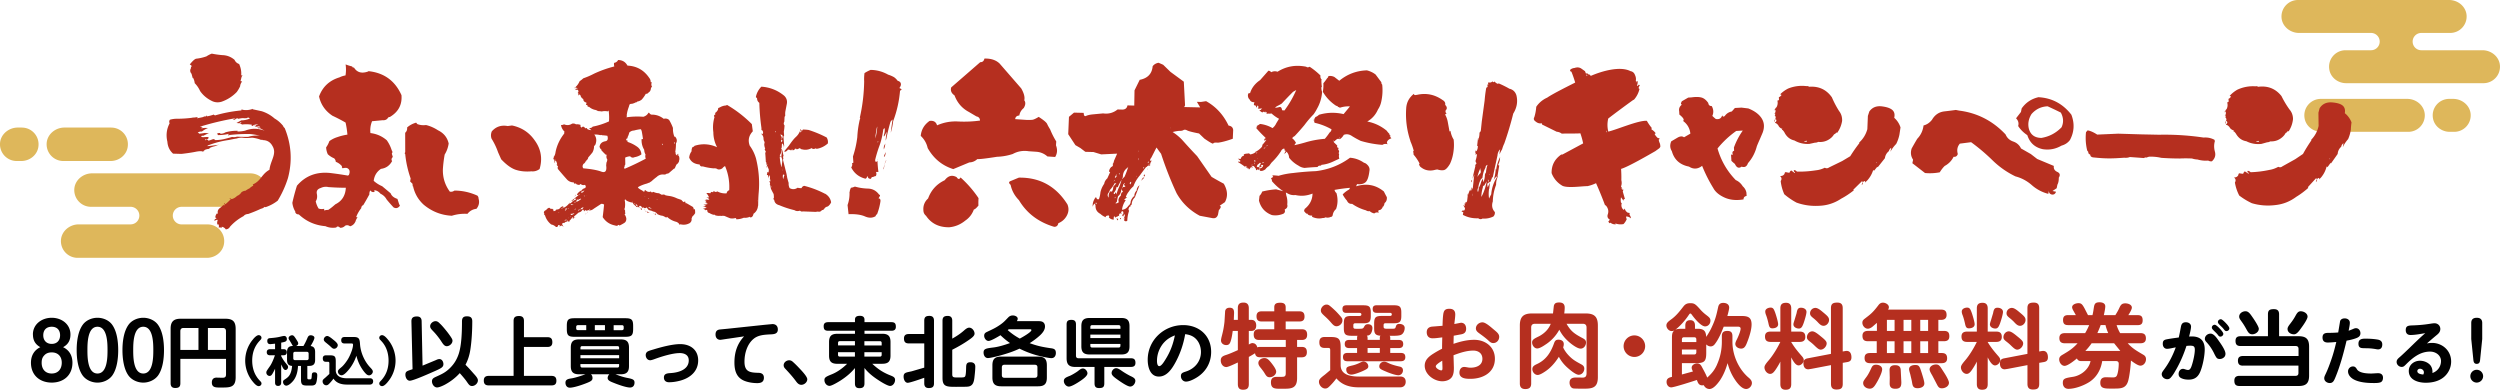
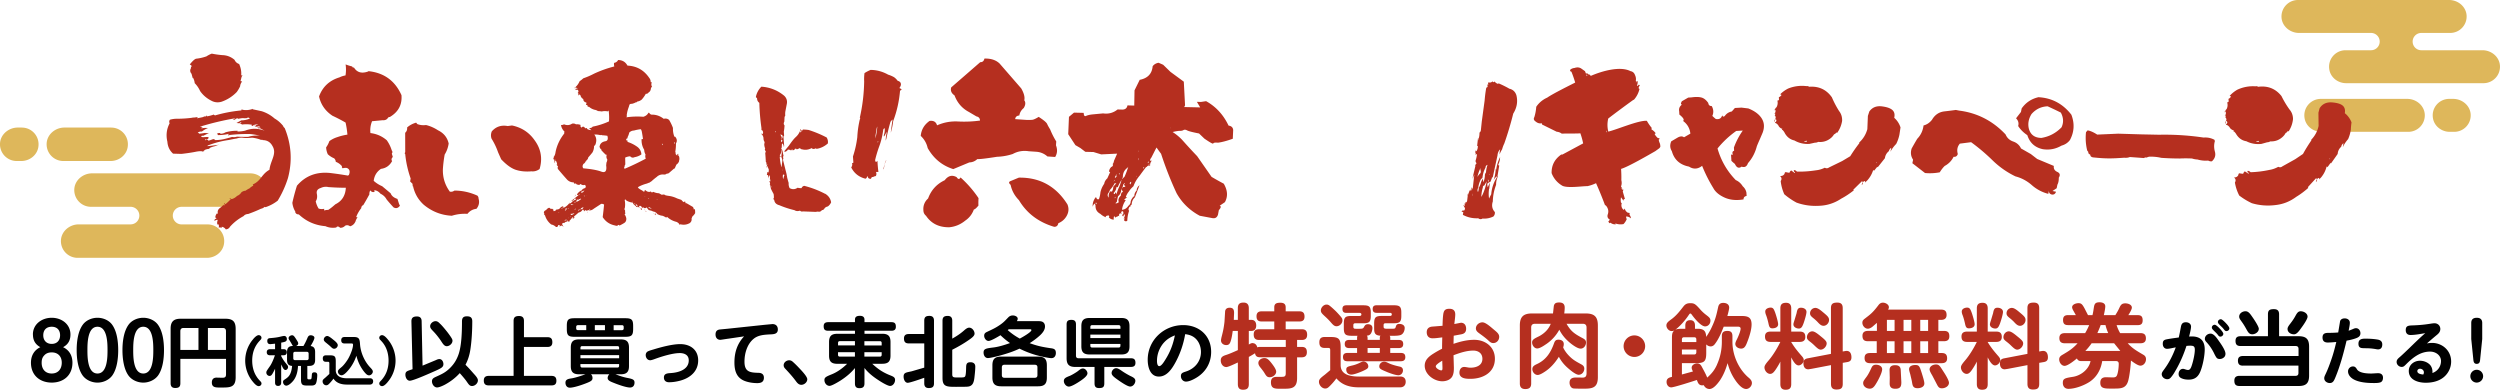
<svg xmlns="http://www.w3.org/2000/svg" viewBox="0 0 1029.75 160.55">
  <path d="M946.53 0h62.25c3.71 0 7.05 2.77 7.22 6.48.17 3.89-2.93 7.09-6.78 7.09h-11.89c-1.97 0-3.56 1.6-3.56 3.56h0c0 1.97 1.6 3.56 3.56 3.56h25.19c3.71 0 7.05 2.77 7.22 6.48.17 3.89-2.93 7.09-6.78 7.09h-56.6c-3.27 0-6.25-2.21-6.88-5.42-.85-4.34 2.46-8.15 6.65-8.15h10.51c1.97 0 3.56-1.6 3.56-3.56h0c0-1.97-1.6-3.56-3.56-3.56h-29.67c-3.71 0-7.05-2.77-7.22-6.48-.16-3.89 2.94-7.09 6.78-7.09zm9.41 40.73h35.61c3.71 0 7.05 2.77 7.22 6.48.17 3.89-2.93 7.09-6.78 7.09h-35.82c-3.27 0-6.25-2.21-6.88-5.42-.85-4.34 2.46-8.15 6.65-8.15zm52.88 0h1.64c3.71 0 7.05 2.77 7.22 6.48.17 3.89-2.93 7.09-6.78 7.09h-1.85c-3.27 0-6.25-2.21-6.88-5.42-.85-4.34 2.46-8.15 6.65-8.15zM103.11 71.4H37.93c-3.76 0-7.16 2.82-7.33 6.58-.17 3.95 2.97 7.2 6.88 7.2h16.3a3.62 3.62 0 0 1 3.62 3.62h0a3.62 3.62 0 0 1-3.62 3.62H32.43c-3.76 0-7.16 2.82-7.33 6.58-.17 3.95 2.97 7.2 6.88 7.2h53.25c3.32 0 6.35-2.25 6.99-5.5.86-4.41-2.5-8.27-6.75-8.27H74.8a3.62 3.62 0 0 1-3.62-3.62h0a3.62 3.62 0 0 1 3.62-3.62h27.87c3.76 0 7.16-2.82 7.33-6.58.17-3.95-2.97-7.2-6.88-7.2zM45.79 52.54H26.54c-3.76 0-7.16 2.82-7.33 6.58-.17 3.95 2.97 7.2 6.88 7.2h19.47c3.32 0 6.35-2.25 6.99-5.5.86-4.41-2.5-8.27-6.75-8.27zM9 52.54H7.33c-3.76 0-7.16 2.82-7.33 6.58-.17 3.95 2.97 7.2 6.88 7.2h1.88c3.32 0 6.35-2.25 6.99-5.5.86-4.41-2.5-8.27-6.75-8.27z" fill="#deb75b" />
  <path d="M13.55 137.79c0-4.3 3.7-6.9 7.75-6.9s7.72 2.6 7.72 6.9c0 2.38-.94 4.08-3.04 5.21 2.64 1.25 3.86 3.58 3.86 6.4 0 5.11-3.58 8.19-8.53 8.19s-8.56-3.07-8.56-8.19c0-2.82 1.25-5.15 3.86-6.4-2.07-1.13-3.04-2.82-3.04-5.21zm4.74 8.53c-.91.91-1.13 1.88-1.13 3.14 0 2.54 1.47 4.39 4.14 4.39s4.14-1.88 4.14-4.46-1.57-4.24-4.14-4.24c-1.16 0-2.2.31-3.01 1.16zm-.47-8.22c0 2.13 1.32 3.55 3.48 3.55s3.45-1.41 3.45-3.55-1.25-3.51-3.45-3.51-3.48 1.35-3.48 3.51zm28.42-4.29c1.98 2.79 2.45 7.06 2.45 10.42s-.47 7.69-2.45 10.45c-1.38 1.88-3.8 2.92-6.09 2.92s-4.71-1.04-6.09-2.92c-1.98-2.73-2.48-7.15-2.48-10.45s.47-7.62 2.48-10.42c1.35-1.91 3.8-2.92 6.09-2.92s4.74 1 6.09 2.92zm-10.23 10.41c0 2.85.06 9.63 4.14 9.63s4.14-6.78 4.14-9.63-.06-9.63-4.14-9.63-4.14 6.78-4.14 9.63zm29.09-10.41c1.98 2.79 2.45 7.06 2.45 10.42s-.47 7.69-2.45 10.45c-1.38 1.88-3.8 2.92-6.09 2.92s-4.71-1.04-6.09-2.92c-1.98-2.73-2.48-7.15-2.48-10.45s.47-7.62 2.48-10.42c1.35-1.91 3.8-2.92 6.09-2.92s4.74 1 6.09 2.92zm-10.23 10.41c0 2.85.06 9.63 4.14 9.63s4.14-6.78 4.14-9.63-.06-9.63-4.14-9.63-4.14 6.78-4.14 9.63zm19.42 3.61v10.04c0 1.51-.72 1.94-2.13 1.94-1.32 0-1.88-.69-1.88-1.94v-22.53c0-2.82 1.25-4.05 4.05-4.05h18.54c3.01 0 4.2 1.16 4.2 4.2v19.89c0 4.24-2.35 4.24-5.8 4.24h-.97c-1.69 0-3.04-.16-3.04-2.07 0-1.29.66-2.01 1.95-2.01l2.35.06c1.1 0 1.54-.28 1.54-1.44v-6.34H74.31zm7.46-12.74h-6.12c-.91 0-1.35.44-1.35 1.35v7.69h7.47v-9.04zm11.33 9.04v-7.69c0-.91-.44-1.35-1.35-1.35h-6.09v9.04h7.44zm11.17-4.41c.68-.81 1.58-1.67 2.31-1.67.61 0 1.14.46 1.14 1.08 0 .46-.26.72-.72 1.21-2.17 2.28-3.1 5.09-3.1 8.21 0 2.26.53 4.61 1.78 6.52.5.81.99 1.34 1.65 2.04.24.24.4.51.4.86 0 .61-.53 1.08-1.14 1.08-.86 0-1.76-1.03-2.28-1.65-2.11-2.42-3.29-5.64-3.29-8.85s1.16-6.41 3.27-8.83zm11.57 4.11h1.01c.81 0 1.3.44 1.3 1.25s-.48 1.25-1.3 1.25h-1.01v.35c.81 1.56 1.38 2.31 2.5 3.65.2.24.33.5.33.86 0 .57-.44 1.21-1.05 1.21s-.99-.72-1.23-1.19l-.55-1.1v7.49c0 .83-.37 1.36-1.27 1.36s-1.25-.53-1.25-1.36v-5.73c-.24.57-.75 1.52-1.05 2.04-.29.46-.57.94-1.21.94-.72 0-1.34-.66-1.34-1.38 0-.2.04-.42.13-.61.2-.4 1.1-1.67 1.41-2.11.77-1.12 1.58-3.12 2-4.41h-2c-.83 0-1.36-.37-1.36-1.25s.53-1.25 1.36-1.25h2.06v-2.28l-1.93.2c-.88 0-1.27-.46-1.27-1.34 0-.81.4-1.08 1.14-1.14 1.38-.11 2.77-.24 4.11-.57.94-.24 1.45-.33 1.71-.33.7 0 1.1.59 1.1 1.23 0 1.01-.57 1.21-2.33 1.52v2.72zm5.03 12.93c-.59.75-1.93 2.09-2.92 2.09-.79 0-1.34-.79-1.34-1.51 0-.46.15-.66.53-.92 1.38-.9 2.15-1.49 2.7-3.12.29-.83.42-1.71.5-2.57-1.62-.13-2.09-1.01-2.09-2.53v-3.16c0-1.78.75-2.53 2.48-2.53-.26-.2-.44-.61-.59-.9l-.72-1.21c-.35-.51-.53-.81-.53-1.12 0-.68.83-1.19 1.45-1.19.55 0 .88.46 1.16.86.35.48.81 1.23 1.12 1.76.13.24.24.48.24.77 0 .5-.42.83-.86 1.03h3.01c.57-.94 1.05-1.93 1.49-2.94.4-.97.64-1.47 1.54-1.47.59 0 1.49.33 1.49 1.03 0 .64-.92 2.37-1.58 3.4 1.49.2 1.87 1.14 1.87 2.5v3.16c0 1.82-.72 2.53-2.55 2.53h-.66v4.9c0 .59.29.64.75.64h.29c.68 0 .7-.18.81-1.78.04-.61.15-1.12 1.08-1.12.81 0 1.16.4 1.16 1.19 0 .86-.18 2.92-.66 3.6-.42.59-1.12.66-2.02.66h-.81c-2.37 0-3.21 0-3.21-2.48v-5.6h-1.23c-.11 2.13-.57 4.33-1.91 6.04zm.7-11.85c-.5 0-.75.26-.75.77v1.89c0 .5.24.77.75.77h4.83c.48 0 .75-.26.75-.77v-1.89c0-.51-.26-.77-.75-.77h-4.83zm21.3 10.89h9.53c.81 0 1.32.44 1.32 1.27s-.51 1.34-1.34 1.34h-9.4c-2.22 0-4.33-.51-5.6-2.46-.37.57-.97 1.27-1.45 1.78-.55.59-.92.97-1.54.97-.86 0-1.49-.79-1.49-1.6 0-.61.24-.81 1.16-1.58l1.62-1.49v-4.37c0-.35-.13-.64-.53-.64h-.92c-.92 0-1.25-.53-1.25-1.41s.5-1.25 1.34-1.25h1.54c2.02 0 2.46.44 2.46 2.46v4c.26 2.39 2.48 2.99 4.55 2.99zm-6.58-12.94c-.53-.53-1.19-1.05-1.76-1.52-.61-.48-1.14-.9-1.14-1.49 0-.72.68-1.45 1.43-1.45.62 0 1.76.92 2.44 1.49.75.59 1.89 1.49 1.89 2.28 0 .75-.7 1.49-1.47 1.49-.59 0-.99-.42-1.38-.81zm7.79 8.9c-.68.86-2.24 2.83-3.38 2.83-.83 0-1.49-.79-1.49-1.56 0-.68.64-1.08 1.62-1.93.83-.72 1.89-2.15 2.48-3.12.7-1.16 1.23-2.42 1.67-3.69.22-.68.46-1.58.46-2.26 0-.4-.2-.55-.55-.55h-2.96c-.88 0-1.36-.42-1.36-1.32s.48-1.34 1.36-1.34h3.89c2.24 0 2.35.99 2.5 3.01.24 3.32 1.76 6.87 4 9.31.61.68 1.27 1.25 1.27 1.91 0 .79-.77 1.56-1.54 1.56-.31 0-.59-.11-.83-.26-.66-.42-1.6-1.69-2.04-2.37-1.1-1.65-1.91-3.54-2.35-5.45-.61 1.84-1.56 3.67-2.74 5.23zm15.62 5.62c-.64.75-1.49 1.67-2.31 1.67-.61 0-1.14-.46-1.14-1.08 0-.44.2-.66.72-1.21 2.17-2.31 3.1-5.07 3.1-8.21 0-2.28-.53-4.61-1.78-6.54-.5-.81-1.01-1.34-1.65-2.02-.24-.26-.4-.48-.4-.86 0-.61.53-1.08 1.14-1.08.86 0 1.76 1.03 2.28 1.65 2.11 2.42 3.29 5.64 3.29 8.85s-1.16 6.41-3.27 8.83zm9.79-25.05c-.03-1.54.88-1.98 2.26-1.98 1.25 0 1.91.63 1.94 1.88l.38 18.38 5.52-2.29c.47-.22.88-.41 1.44-.41 1.07 0 1.63 1.13 1.63 2.07 0 1.25-.88 1.69-3.39 2.82-1.79.78-8.94 4.02-10.45 4.02-1.22 0-1.82-1.41-1.82-2.48 0-1.13.56-1.44 1.57-1.79.41-.16.85-.28 1.38-.47l-.47-19.76zm11.86 1.07c.88.85 1.98 2.2 2.76 3.17.53.66 1.47 1.95 1.88 2.64.22.38.41.69.41 1.13 0 1.19-1.22 2.26-2.35 2.26s-1.69-1.16-2.67-2.6c-.63-.91-1.69-2.26-2.45-3.07-1.04-1.13-1.73-1.66-1.73-2.57 0-1.1 1.16-2.07 2.23-2.07.82 0 1.38.56 1.91 1.13zm13.83 20.55c.88.97 1.69 1.88 1.69 2.73 0 1.22-1.22 2.32-2.42 2.32-1.07 0-1.41-.75-2.45-2.2-.78-1.04-1.76-2.16-2.6-3.11-1.79 1.98-3.83 3.51-6.15 4.77-.78.41-2.32 1.13-3.2 1.13-1.19 0-2.1-1.32-2.1-2.51 0-1 .56-1.35 1.38-1.76 2.54-1.16 4.11-1.79 6.12-3.8 1.69-1.69 2.79-3.54 3.54-5.83 1.16-3.58 1.32-9.16 1.32-12.99v-.25c0-1.47.5-2.16 2.04-2.16s2.2.6 2.2 2.07c0 3.64-.22 7.97-.78 11.58-.31 2.16-.97 4.33-2.01 6.31 1.19 1.16 2.32 2.45 3.42 3.7zm30.34-15.06c1.44 0 2.01.66 2.01 2.07s-.72 1.95-2.01 1.95h-9.69v11.92h11.36c1.38 0 2.01.63 2.01 2.01s-.69 1.91-2.01 1.91h-25.88c-1.38 0-2.01-.63-2.01-2.01s.75-1.91 2.01-1.91h10.26v-22.65c0-1.57.78-2.01 2.26-2.01 1.38 0 2.01.66 2.01 2.01v6.71h9.69zm32.94 16.78c2.23.44 2.92.75 2.92 1.91 0 1.22-.63 2.04-1.88 2.04-1.66 0-5.3-1.35-6.9-2.01-1.04-.41-2.29-.88-2.29-1.91 0-.56.28-1.13.69-1.54h-7.59c.5.41.66.97.66 1.6 0 .97-.78 1.35-2.23 1.95-1.69.69-5.36 1.98-7.12 1.98-1.16 0-1.79-.94-1.79-2.04 0-1.35 1.07-1.6 2.64-1.82 1.63-.28 3.98-1.07 5.58-1.66h-2.6c-2.45 0-3.42-.97-3.42-3.39v-7.59c0-2.45.97-3.39 3.42-3.39h17.13c2.45 0 3.42.94 3.42 3.39v7.59c0 2.42-.97 3.39-3.42 3.39h-2.13c1.73.66 3.11 1.16 4.93 1.51zm2.35-20.23c0 2.7-.6 3.29-3.29 3.29h-20.77c-2.7 0-3.26-.6-3.26-3.29v-1.1c0-2.7.56-3.26 3.26-3.26h20.77c2.7 0 3.29.56 3.29 3.26v1.1zm-22.71-1.51c-.5 0-.75.28-.75.75v.56c0 .5.25.75.75.75h3.39v-2.07h-3.39zm16.94 9.98v-.6c0-.5-.22-.75-.72-.75h-14.46c-.5 0-.75.25-.75.75v.6h15.94zm-15.94 3.67h15.94v-1.29h-15.94v1.29zm0 3.07c0 .47.25.75.75.75h14.46c.5 0 .72-.25.72-.75v-.69h-15.94v.69zm5.93-14.65h4.17v-2.07h-4.17V136zm7.75 0h3.42c.47 0 .72-.25.72-.75v-.56c0-.5-.25-.75-.72-.75h-3.42v2.07zm27.17 9.44c-2.95 0-7.53 1.44-10.35 2.48-.85.31-1.44.47-1.76.47-1.16 0-1.85-1.07-1.85-2.13 0-.72.38-1.32 1.04-1.6.69-.31 1.44-.5 2.16-.72 3.17-.97 7.75-2.2 11.01-2.2 4.14 0 7.4 2.32 7.4 6.71s-3.14 7.12-7.18 8.28c-1.57.44-3.23.72-4.86.72-1.22 0-2.07-.66-2.07-1.95 0-1.41 1-1.73 2.64-1.82 2.98-.16 7.59-1.22 7.59-5.24 0-2.23-1.76-3.01-3.76-3.01zm19.98-5.93l-3.14.47c-1.35 0-2.04-.91-2.04-2.2s.6-1.95 1.85-2.07l3.2-.31 15.09-1.6 3.29-.31c1.41 0 2.23.82 2.23 2.23 0 2.1-2.1 1.95-3.61 2.04-2.2.13-4.49.31-6.27 1.73-2.76 2.2-3.86 6.09-3.86 9.47 0 4.24 2.26 4.52 5.8 4.61 1.29.03 2.2.6 2.2 2.01 0 1.76-1.19 2.23-2.73 2.23s-3.14-.22-4.61-.69c-3.8-1.19-4.8-4.14-4.8-7.81 0-4.14 1.13-7.72 3.98-10.76l-6.59.97zm30.12 18.99c-.97 0-1.6-.69-2.13-1.41-1.35-1.85-2.92-3.58-4.42-5.18-.44-.44-.69-.88-.69-1.47 0-1.16 1.16-2.04 2.26-2.04.6 0 1.1.25 1.51.63.75.66 1.57 1.47 2.29 2.23.88.94 3.67 3.73 3.67 4.96s-1.25 2.29-2.48 2.29zm33.35-21.02c2.45 0 3.42.97 3.42 3.42v5.55c0 2.45-.97 3.39-3.42 3.39h-4.11c2.13 1.98 3.98 3.29 6.65 4.45 1.79.75 2.76.94 2.76 2.23 0 1.13-.85 2.45-2.07 2.45-.94 0-3.45-1.51-4.3-2.07-2.32-1.47-4.55-3.14-6.24-5.33v6.37c0 1.44-.69 1.95-2.07 1.95s-1.85-.69-1.85-1.95v-6.34c-1.6 1.98-3.7 3.7-5.83 5.08-.88.56-3.67 2.26-4.61 2.26-1.25 0-2.13-1.19-2.13-2.38 0-1.04.53-1.38 3.01-2.38 2.35-.94 4.55-2.57 6.34-4.33h-4.02c-2.45 0-3.42-.94-3.42-3.39v-5.55c0-2.45.97-3.42 3.42-3.42h7.25v-1.25h-11.01c-1.41 0-1.88-.53-1.88-1.91 0-1.22.75-1.63 1.88-1.63h11.01v-1.04c0-1.32.97-1.57 2.07-1.57 1.04 0 1.85.41 1.85 1.57v1.04h11.07c1.38 0 1.85.53 1.85 1.91 0 1.22-.72 1.63-1.85 1.63h-11.07v1.25h7.31zm-11.23 3.04h-6.21c-.5 0-.75.25-.75.75v1h6.96v-1.76zm-6.97 4.55v1.07c0 .5.25.75.75.75h6.21v-1.82h-6.96zm17.98-2.79v-1c0-.5-.25-.75-.75-.75h-6.37v1.76h7.12zm-7.12 4.61h6.37c.5 0 .75-.25.75-.75v-1.07h-7.12v1.82zm17.88 10.79c-1.22 0-1.73-1.51-1.73-2.54 0-1.73 1.13-1.69 3.33-2.2l5.18-1.51v-9.98h-6.4c-1.41 0-1.95-.66-1.95-2.04 0-1.29.72-1.82 1.95-1.82h6.4v-5.49c0-1.54.72-1.98 2.13-1.98 1.32 0 1.88.69 1.88 1.98v25.79c0 1.51-.72 1.95-2.16 1.95-1.29 0-1.85-.69-1.85-1.95v-2.29c-1.13.41-5.84 2.07-6.78 2.07zm18.32-3.33c0 1.07.69 1.13 1.82 1.13h1.47c1.88 0 2.07-.06 2.26-1.44.09-.63.13-1.54.16-2.79.03-1.29.28-2.04 1.76-2.04 1.22 0 2.01.56 2.01 1.82 0 .94-.12 2.42-.25 3.51-.12 1.16-.25 3.01-1.07 3.89-.75.82-1.66.85-2.73.88l-3.8.03c-3.95 0-5.65-.03-5.65-3.64v-23.59c0-1.51.72-1.98 2.13-1.98 1.32 0 1.88.69 1.88 1.98v7.37c1.63-.91 3.23-1.94 4.64-3.17.85-.75 1.57-1.35 2.35-1.35 1.22 0 2.2 1.35 2.2 2.45 0 .94-1.07 1.73-2.32 2.6-2.2 1.54-4.49 2.85-6.87 4.05v10.29zm40.44-10.94c1.38.19 2.23.38 2.23 2.01 0 1.13-.6 2.1-1.82 2.1-1.32 0-5.18-.91-6.56-1.32-2.23-.66-4.52-1.54-6.59-2.6-1.85.88-3.76 1.57-5.68 2.16-1.44.47-6.02 1.73-7.34 1.73-1.22 0-1.79-1.19-1.79-2.26 0-1.6 1.04-1.73 4.27-2.13 2.13-.28 4.61-1.07 6.62-1.79-1.38-.94-2.73-2.07-3.92-3.23-.97.6-3.89 2.35-4.93 2.35s-1.79-1.16-1.79-2.13c0-.88.44-1.25 1.19-1.6 1.91-.91 3.36-1.54 5.15-2.76 1.73-1.16 2.26-1.85 3.67-3.29.47-.47 1.13-.72 1.79-.72.75 0 2.01.41 2.01 1.35 0 .38-.16.69-.34 1h8.75c.66 0 1.47.03 2.01.41.6.41.82 1.07.82 1.79 0 1.44-1.04 2.7-2.04 3.64a30.49 30.49 0 0 1-4.27 3.23c3.33 1.19 5.11 1.54 8.56 2.07zm-1.48 12.07c0 2.64-1 3.64-3.61 3.64h-15.18c-2.6 0-3.64-1.04-3.64-3.64v-4.99c0-2.6 1.04-3.61 3.64-3.61h15.18c2.6 0 3.61 1 3.61 3.61v4.99zm-17.47-5.24c-.72 0-1.07.38-1.07 1.07v3.23c0 .69.35 1.07 1.07 1.07h12.52c.72 0 1.07-.38 1.07-1.07v-3.23c0-.72-.35-1.04-1.07-1.07h-12.52zm11.1-14.24c0-.38-.35-.38-.6-.38h-8.72c-.16.13-.28.25-.44.34 1.51 1.38 3.2 2.54 4.99 3.51.82-.44 4.77-2.64 4.77-3.48zm20.55 20.64c-1.07.75-3.89 2.6-5.11 2.6-1.13 0-2.07-1.22-2.07-2.29 0-1.13.85-1.51 2.45-2.13.82-.34 2.51-1.35 3.23-1.88.66-.5 1.32-1.16 2.16-1.16 1.07 0 1.88 1.16 1.88 1.98 0 1-1.44 2.1-2.54 2.89zm9.48 1.29c0 1.63-.72 1.91-2.2 1.91-1.32 0-1.82-.63-1.82-1.91v-6.78h-7.87c-2.6 0-3.64-1-3.64-3.61v-13.9c0-1.47.63-1.88 2.04-1.88 1.32 0 1.82.63 1.82 1.88v12.86c0 .72.35 1.07 1.07 1.07h21.55c1.32 0 1.88.53 1.88 1.88 0 1.25-.69 1.69-1.88 1.69h-10.95v6.78zm10.38-15.31c0 2.45-.97 3.39-3.39 3.39h-13.02c-2.45 0-3.42-.94-3.42-3.39v-8.25c0-2.45.97-3.39 3.42-3.39h13.02c2.42 0 3.39.94 3.39 3.39v8.25zm-3.73-7.94c0-.5-.25-.75-.75-.75h-10.89c-.5 0-.75.25-.75.75v.75h12.39v-.75zm-12.4 3.14v1.44h12.39v-1.44h-12.39zm0 3.86v.72c0 .5.25.75.75.75h10.89c.5 0 .75-.25.75-.75v-.72h-12.39zm11.33 14.78c-1.54-1.1-2.57-1.85-2.57-2.82s.88-1.98 1.88-1.98c.69 0 1.41.47 2.48 1.22.91.63 2.29 1.44 3.29 1.95 1.29.6 2.13 1.04 2.13 2.04s-.88 2.35-2.13 2.35c-1.1 0-3.8-1.85-5.08-2.76zm23.78-7.28c-1.41 2.6-3.51 5.93-6.87 5.93-3.64 0-4.61-3.98-4.61-6.93 0-8.06 6.65-14.27 14.62-14.27 6.53 0 11.51 4.33 11.51 11.04 0 4.67-2.38 8.56-6.46 10.85-1.1.63-2.64 1.38-3.92 1.38-1.19 0-2.07-1.07-2.07-2.23s.53-1.44 2.04-1.91c3.73-1.19 6.21-4.24 6.21-8.06 0-2.6-1.19-5.24-3.55-6.49-.94-.5-1.94-.72-2.95-.85-.69 4.02-2.01 7.97-3.95 11.54zm-4.74-8.13c-1.85 2.04-2.92 4.8-2.92 7.56 0 .56.06 2.2.94 2.2s1.95-1.76 2.7-2.98c1.85-3.01 2.98-5.96 3.73-9.69-1.76.69-3.2 1.54-4.45 2.92z" />
  <path d="M516.03 141.35c.98 0 1.66.83 1.84 1.73.41-.15.75-.19 1.2-.19h10.54v-2.86h-11.03c-1.54 0-2.18-.75-2.18-2.26s.75-2.15 2.18-2.15h6.29v-3.2h-5.2c-1.47 0-2.11-.68-2.11-2.15 0-1.39.72-2.03 2.11-2.03h5.2v-1.66c0-1.66 1.13-1.88 2.52-1.88 1.32 0 2.18.45 2.18 1.88v1.66h5.65c1.51 0 2.11.72 2.11 2.18s-.75 2-2.11 2h-5.65v3.2h6.66c1.54 0 2.18.75 2.18 2.26s-.75 2.15-2.18 2.15h-1.96v2.86h1.88c1.51 0 2.15.68 2.15 2.18s-.75 2.11-2.15 2.11h-1.88v8.54c0 4.18-2.26 4.4-5.38 4.4h-2.3c-1.73-.04-3.09-.26-3.09-2.64 0-1.73.94-2.26 2.52-2.26h1.96c1.21 0 1.62-.26 1.62-1.51v-6.55h-10.54c-1.24 0-1.92-.41-2.11-1.66a39.22 39.22 0 0 1-2.56 1.51v11.22c0 1.69-.75 2.3-2.41 2.3-1.54 0-2.11-.83-2.11-2.3v-8.92c-.94.41-3.88 1.88-4.74 1.88-1.43 0-2.3-1.36-2.3-2.71 0-1.2.56-1.77 2.15-2.26 1.2-.38 2.71-1.02 4.89-2v-7.91h-2.11c-.23 1.69-.45 2.94-.72 3.8-.41 1.54-.9 2.03-1.96 2.03-1.13 0-2.15-.75-2.15-1.92 0-.26.04-.6.26-1.54.6-2.26.9-3.73 1.17-6.1l.26-4.29c.11-1.09.83-1.54 1.88-1.54 1.62 0 1.81 1.05 1.81 2.18l-.11 2.82h1.66v-4.82c0-1.66.72-2.3 2.37-2.3 1.51 0 2.15.87 2.15 2.3v4.82h1.09c1.43.04 1.96 1.05 1.96 2.33s-.6 2.22-1.96 2.22h-1.09v5.61c.9-.53 1.17-.6 1.62-.6zm4.74 6.13c1.13 0 1.84.64 3.12 2.3.6.79 1.77 2.33 1.77 3.31 0 1.32-1.47 2.3-2.67 2.3-1.05 0-1.43-.53-2.15-1.73-.38-.64-.9-1.28-1.35-1.88-.53-.64-1.17-1.39-1.17-2.26 0-1.24 1.32-2.03 2.45-2.03zm39.23 7.61h16.79c1.36 0 2.22.75 2.22 2.15s-.83 2.3-2.26 2.3h-17.13c-3.54 0-6.81-.9-9.15-3.69a26.03 26.03 0 0 1-2.97 3.39c-.53.49-.9.79-1.66.79-1.35 0-2.56-1.43-2.56-2.75 0-.98.53-1.51 2.45-2.97l2.18-1.84v-8.28c0-.56-.15-.87-.75-.87h-1.5c-1.62 0-2.22-.75-2.22-2.33s.75-2.18 2.22-2.18h2.33c3.46 0 4.22.75 4.22 4.22v7.34c0 4.25 4.4 4.74 7.79 4.74zm-12.09-28.99c.79.64 1.54 1.35 2.3 2.07.64.64 1.81 1.92 2.33 2.6.3.38.41.75.41 1.2 0 1.28-1.17 2.41-2.45 2.41-.87 0-1.43-.56-2.37-1.66-.68-.79-1.47-1.58-2.26-2.3-1.28-1.17-1.81-1.66-1.81-2.56 0-1.13 1.09-2.41 2.37-2.41.6 0 1.02.26 1.47.64zm15.4 13.07v.83h5.04v-.83c0-.38.04-.64.26-.9-2.33-.11-2.6-1.13-2.6-3.2v-1.73c0-2.64.57-3.2 3.24-3.2h3.28c.38 0 .75-.15.75-.6v-.08c0-.45-.38-.6-.75-.6h-5.46c-1.09 0-1.66-.45-1.66-1.58s.56-1.54 1.66-1.54h6.89c2.45 0 3.24.45 3.24 2.97v1.43c0 2.56-.79 3.01-3.24 3.01h-3.31c-.49 0-.75.26-.75.75v.64c0 .79.45.87 1.54.87h1.88c1.2 0 1.39-.08 1.58-.75.23-.83.53-1.24 1.47-1.24 1.05 0 2.22.45 2.22 1.66 0 1.09-.49 2.37-1.54 2.86-.72.34-2.3.38-3.39.38h-1.28c.23.23.26.53.26.83v.87h3.5c1.17 0 1.84.45 1.84 1.69s-.71 1.66-1.84 1.66h-3.5v2h4.29c1.28 0 1.92.45 1.92 1.77 0 1.24-.79 1.66-1.92 1.66h-21.87c-1.24 0-1.88-.45-1.88-1.77 0-1.24.75-1.66 1.88-1.66h3.92v-2h-3.24c-1.17 0-1.84-.45-1.84-1.69s.68-1.66 1.84-1.66h3.24v-.83c0-.34 0-.56.19-.87h-1.58c-3.2 0-4.07-.19-4.07-3.24v-1.73c0-2.64.56-3.2 3.2-3.2H560c.45 0 .75-.26.75-.56v-.15c0-.23-.19-.56-.75-.56h-5.38c-1.17 0-1.66-.49-1.66-1.66 0-1.09.6-1.47 1.66-1.47h6.81c2.41 0 3.2.41 3.2 2.97v1.43c0 2.56-.79 3.01-3.2 3.01h-3.24c-.49 0-.75.26-.75.75v.64c0 .87.45.87 1.28.87h1.13c1.43 0 1.66-.08 2.07-.9.34-.64.75-.98 1.54-.98 1.02 0 1.84.45 1.84 1.58 0 .79-.3 2-.87 2.56-.45.45-.83.53-1.43.56.26.3.3.56.3.94zm.3 11.7c0 .87-.64 1.17-1.96 1.81-1.09.53-3.84 1.62-4.97 1.62-1.24 0-2.15-.72-2.15-2.03 0-1.02.34-1.24 2.67-1.77.83-.19 1.73-.53 2.56-.9 1.02-.49 1.39-.68 1.88-.68a2 2 0 0 1 1.96 1.96zm-.3-7.53v2h5.04v-2h-5.04zm7.87 9.83c-2.41-.98-3.05-1.32-3.05-2.26 0-1.09.94-1.92 2-1.92.6 0 .94.15 2.03.68 1.28.6 3.09 1.05 4.48 1.36.79.19 1.24.68 1.24 1.54 0 1.05-.79 2-1.88 2-1.2 0-3.65-.9-4.82-1.39zm23.42-24.32c.3-1.39 1.24-1.66 2.41-1.66 1.54 0 2.41.72 2.41 2.33 0 1.05-.26 2.75-.38 3.95l2.71-.53c1.5 0 2.15 1.13 2.15 2.48s-.68 2-1.88 2.26l-3.24.6-.08 3.35c2.75-.94 5.61-1.66 8.54-1.66 4.59 0 8.51 2.94 8.51 7.79 0 5.72-4.97 8.28-10.09 8.28-1.84 0-4.52-.11-4.52-2.56 0-1.2.64-2.33 1.96-2.33.49 0 .98.11 1.47.19.38.08.75.11 1.17.11 2.3 0 4.86-.9 4.86-3.65 0-2.22-1.62-3.39-3.73-3.39-2.82 0-5.57.94-8.17 1.92l.15 5.08c0 1.2-.04 2.48-.64 3.61-.79 1.47-2.6 2.03-4.14 2.03-3.35 0-7.23-2.82-7.23-6.4 0-2.41 1.69-3.8 3.61-5.01 1.13-.72 2.33-1.39 3.54-2 0-1.58.04-3.12.08-4.67-1.32.15-2.63.38-3.99.38-1.54 0-2.41-.94-2.41-2.52 0-1.43.87-2.18 2.26-2.3l4.25-.34c.04-1.47.11-3.99.41-5.38zm-3.2 22.02c0 .83 1.54 1.69 2.26 1.69.41 0 .49-.3.49-.94 0-1.02-.08-2.03-.08-3.05-1.39.83-2.67 1.73-2.67 2.3zm19.23-18.1c1.39 0 3.69 2.18 4.89 3.16 1.13.94 2 1.66 2 2.82 0 1.39-1.05 2.56-2.45 2.56-.83 0-1.36-.45-1.92-.98-1.17-1.09-2.45-2.03-3.76-2.97-.72-.53-1.47-1.09-1.47-2.07 0-1.47 1.36-2.52 2.71-2.52zm25.71 9.33c-.79.53-2.22 1.43-3.16 1.43-1.24 0-2.11-1.35-2.11-2.48 0-1.05.75-1.54 2.82-2.52 2.15-1.13 3.99-2.86 4.86-5.16h-6.55c-1.02 0-1.51.53-1.51 1.54v23.04c0 1.66-.79 2.3-2.45 2.3-1.54 0-2.22-.83-2.22-2.3v-23.83c0-3.61 1.43-5.01 5.04-5.01h8.62l.34-3.09c.26-1.05.79-1.43 2.22-1.43s2.26.6 2.26 2.11c0 .72-.08 1.66-.19 2.41h8.81c3.65 0 5.04 1.39 5.04 5.01v21.23c0 2.03-.49 3.2-1.32 3.84-1.05.83-2.6.9-4.4.9-1.2 0-3.39 0-4.25-.08-1.13-.11-1.69-1.32-1.69-2.37 0-2.15 1.81-2.15 3.01-2.15l2.37.04c1.32 0 1.62-.72 1.62-1.88V134.9c0-1.02-.53-1.54-1.54-1.54h-6.7c1.88 3.31 3.5 4.25 6.74 5.99.75.41 1.28.83 1.28 1.73 0 1.2-.87 2.52-2.22 2.52s-3.69-1.77-4.71-2.67c-1.73-1.51-3.01-3.05-4.07-5.12-1.39 2.56-3.46 4.74-5.95 6.29zm9.9 4.41c1.73 1.81 3.01 2.41 5.16 3.61.71.38 1.17.87 1.17 1.73 0 1.28-.98 2.52-2.3 2.52-1.13 0-3.12-1.62-3.99-2.37-1.73-1.43-3.12-3.01-4.18-5.04-1.54 2.45-3.5 4.71-5.95 6.25-1.02.68-2.15 1.24-2.75 1.24-1.24 0-2.22-1.2-2.22-2.41 0-1.36 1.21-1.73 2.33-2.3 3.5-1.77 5.31-4.74 6.59-8.32.34-.98.71-1.51 1.84-1.51s2.18.53 2.18 1.81c0 .45-.11.94-.26 1.39.56 1.24 1.39 2.37 2.37 3.39zm31.4-3.92a4.45 4.45 0 0 1-4.44 4.44 4.46 4.46 0 0 1-4.44-4.44 4.46 4.46 0 0 1 4.44-4.44 4.46 4.46 0 0 1 4.44 4.44zm29.59 7.57c1.35-2.94 2-6.17 2-9.37v-2.33c0-1.66.79-2.15 2.33-2.15s2.03.79 2.03 2.15v2.33c0 5.38 2.41 10.99 6.44 14.57.98.79 1.58 1.47 1.58 2.41 0 1.24-1.13 2.45-2.37 2.45-2 0-4.03-2.9-5.01-4.44-1.24-2-2.03-3.95-2.63-6.21-.75 2.56-1.73 5.04-3.27 7.27-.87 1.2-2.56 3.39-4.18 3.39-1.05 0-1.92-.64-2.37-1.58-.23.04-.41.08-.64.08-1.39 0-1.81-1.09-2.18-2.22-1.62.53-9.41 3.05-10.58 3.05s-1.92-1.09-1.92-2.22c0-1.47.98-1.81 2.22-2.11v-15.58c0-1.73 0-2.75 1.02-3.58-.34.19-.68.3-1.13.3-1.2 0-2.18-1.24-2.18-2.3s.75-1.62 2.3-2.75c1.88-1.43 3.31-3.27 4.74-5.12.79-.98 1.54-1.32 2.79-1.32 1.66 0 2.11.34 4.1 2.56.71.83 1.66 1.69 2.52 2.33 1.17.9 1.69 1.32 1.69 2.3 0 1.28-.9 2.37-2.22 2.37-1.69 0-4.48-3.46-5.42-4.78-.23-.3-.41-.53-.64-.53s-.38.23-.64.6c-1.24 1.92-3.69 4.78-5.57 6.1.75-.38 2.03-.41 2.86-.41h1.28v-1.28c0-1.39.56-2.26 2.03-2.26s1.96.98 1.96 2.26v1.28h1.13c2.67 0 3.35 1.09 3.5 3.35.75-1.17 1.58-2.48 2.18-3.8 1.58-3.35 1.96-4.93 2.75-8.55.26-1.13.9-1.66 2.07-1.66 1.24 0 2.45.53 2.45 1.96 0 .49-.3 1.88-.75 3.43h5.5c2.71 0 4.48.3 4.48 3.5 0 2.11-.9 4.89-1.54 6.59-.75 2-1.24 3.35-2.75 3.35-1.13 0-2.41-.72-2.41-1.96 0-.41.26-1.13.64-1.81.49-.98 1.54-3.39 1.54-4.44 0-.64-.53-.83-1.09-.83H710c-.98 2.45-2.07 5.19-3.73 7.27-.41.53-.98.87-1.66.87s-1.32-.34-1.81-.83v3.5c0 3.46-.75 4.22-4.22 4.22h-5.8v4.67l4.55-1.24c-.23-.45-.53-1.05-.53-1.58 0-1.09 1.28-1.73 2.26-1.73 1.13 0 1.54.6 2.15 1.81.72 1.32 1.43 2.64 2 4.03 1.88-1.73 2.97-3.01 4.03-5.35zm-8.51-9.26v-1.09c0-.6-.3-.9-.9-.9h-4.14c-.6 0-.9.3-.9.9v1.09h5.95zm-5.94 3.08v2.03h5.04c.6 0 .9-.34.9-.94v-1.09h-5.95zm38.4 8.55c-.64.9-1.24 1.47-2.03 1.47-1.32 0-2.37-1.43-2.37-2.67 0-.83.71-1.69 1.96-3.16 1.69-2.03 3.46-4.97 4.59-7.34h-3.99c-1.58 0-2.33-.64-2.33-2.22s.98-2.03 2.33-2.03h3.99v-9.56c0-1.66.75-2.3 2.37-2.3 1.51 0 2.11.87 2.11 2.3v9.56h3.5c1.54 0 2.3.6 2.3 2.22 0 1.51-.94 2.03-2.3 2.03h-3.5v.08c1.47 2.41 2.71 3.88 4.52 5.95.34.41.64.87.64 1.43 0 1.05-1.05 2.22-2.15 2.22-1.24 0-2.33-1.96-3.01-3.31v11.03c0 1.66-.72 2.3-2.33 2.3-1.51 0-2.15-.83-2.15-2.3v-9.3c-.53 1.13-1.47 2.64-2.15 3.61zm-.08-24.02c.38.98 1.32 4.1 1.32 5.04 0 1.28-1.32 1.69-2.37 1.69-1.17 0-1.36-.79-1.66-2.22-.19-.83-.53-2.15-.9-3.12-.23-.56-.38-1.09-.38-1.58 0-1.13 1.28-1.62 2.22-1.62 1.09 0 1.35.75 1.77 1.81zm8.02 3.47l.9-3.01c.26-1.47.56-2.22 1.81-2.22 1.05 0 2.26.53 2.26 1.73 0 .98-.9 3.92-1.28 4.89-.41 1.05-.79 1.96-1.84 1.96s-2.26-.6-2.26-1.73c0-.34.15-.83.41-1.62zm20.97 12.61c1.84-.34 2.52.98 2.52 2.6 0 1.28-.6 1.77-1.81 1.96l-1.77.3v8.66c0 1.92-.9 2.33-2.63 2.33-1.58 0-2.22-.79-2.22-2.33v-7.72l-8.06 1.54-1.28.19c-1.43 0-2-1.13-2-2.41s.49-1.88 1.73-2.11l9.6-1.84v-18.82c0-1.88.9-2.3 2.63-2.3 1.58 0 2.22.75 2.22 2.3v17.84l1.05-.19zm-10.32-6.22c2.18 1.73 2.63 2.3 2.63 3.09 0 1.2-1.2 2.56-2.45 2.56-.68 0-1.35-.53-2.37-1.51-.45-.45-1.09-1.05-1.88-1.66-.98-.75-1.43-1.13-1.43-1.96 0-1.2.94-2.41 2.22-2.41.94 0 2.11.94 3.28 1.88zm-1.99-11.55c1.02 0 2.3 1.09 3.05 1.73 1.92 1.58 2.56 2.18 2.56 3.24 0 1.2-1.02 2.41-2.26 2.41-.83 0-1.47-.49-2.37-1.47-.45-.49-1.05-1.05-1.84-1.69-.9-.72-1.36-1.17-1.36-2a2.23 2.23 0 0 1 2.22-2.22zm51.76.71c1.54 0 2.26.6 2.26 2.22 0 1.39-.87 2-2.18 2h-1.21v4.55h2.26c1.62 0 2.26.6 2.26 2.22 0 1.51-.87 2.03-2.26 2.03h-2.26v4.86h1.43c1.51 0 2.18.68 2.18 2.18s-.9 2-2.26 2h-29.44c-1.47 0-2.3-.56-2.3-2.15s.94-2.03 2.3-2.03h2.71v-4.86h-3.58c-1.62 0-2.3-.64-2.3-2.26 0-1.47.94-2 2.3-2h3.65v-3.31l-1.92 1.66c-.6.45-1.24.75-1.81.75-1.24 0-2.26-1.24-2.26-2.45 0-.75.3-1.17 1.05-1.73l1.51-1.17c1.69-1.32 2.82-2.71 4.1-4.4.45-.6 1.02-.98 1.81-.98 1.02 0 2.45.72 2.45 1.88 0 .41-.15.68-.34.98h21.83zm-24.28 24.62c0 1.2-1.24 3.65-1.84 4.74-1.2 2.11-1.84 3.2-3.27 3.2-1.32 0-2.71-.9-2.71-2.3 0-.68.23-1.02 1.43-2.64.79-1.09 1.43-2.45 2.03-3.76.38-.79.9-1.17 1.81-1.17 1.17 0 2.56.56 2.56 1.92zm1.96-20.4v4.55h3.16v-4.55h-3.16zm0 8.81v4.86h3.16v-4.86h-3.16zm3.42 9.86c1.28 0 2.11.45 2.26 1.81l.26 5.19c0 1.54-.23 2.71-2.48 2.71-1.47 0-2.33-.56-2.33-2.15l.04-2.45-.08-3.09c0-1.51.9-2.03 2.33-2.03zm3.43-18.67v4.55h3.2v-4.55h-3.2zm0 8.81v4.86h3.2v-4.86h-3.2zm4.85 9.78c1.2 0 1.62.34 2.11 1.69l.56 1.69c.3 1.02 1.05 3.24 1.05 4.22 0 1.47-1.58 1.96-2.79 1.96-2.11 0-2.07-1.36-2.37-2.97l-.64-2.75c-.15-.56-.49-1.58-.49-2.11 0-1.36 1.47-1.73 2.56-1.73zm2.03-18.59v4.55h3.24v-4.55h-3.24zm0 8.81v4.86h3.24v-4.86h-3.24zm6.48 9.56c1.39 0 1.66.75 3.2 3.12 1.05 1.58 2.15 3.58 2.15 4.4 0 1.47-1.62 2.3-2.9 2.3-1.05 0-1.47-.45-2.03-1.54l-1.92-3.69c-.6-1.02-1.13-1.96-1.13-2.56 0-1.35 1.47-2.03 2.63-2.03zm14.68 2.41c-.64.9-1.24 1.47-2.03 1.47-1.32 0-2.37-1.43-2.37-2.67 0-.83.71-1.69 1.96-3.16 1.69-2.03 3.46-4.97 4.59-7.34h-3.99c-1.58 0-2.33-.64-2.33-2.22s.98-2.03 2.33-2.03h3.99v-9.56c0-1.66.75-2.3 2.37-2.3 1.51 0 2.11.87 2.11 2.3v9.56h3.5c1.54 0 2.3.6 2.3 2.22 0 1.51-.94 2.03-2.3 2.03h-3.5v.08c1.47 2.41 2.71 3.88 4.52 5.95.34.41.64.87.64 1.43 0 1.05-1.05 2.22-2.15 2.22-1.24 0-2.33-1.96-3.01-3.31v11.03c0 1.66-.72 2.3-2.33 2.3-1.51 0-2.15-.83-2.15-2.3v-9.3c-.53 1.13-1.47 2.64-2.15 3.61zm-.07-24.02c.38.98 1.32 4.1 1.32 5.04 0 1.28-1.32 1.69-2.37 1.69-1.17 0-1.36-.79-1.66-2.22-.19-.83-.53-2.15-.9-3.12-.23-.56-.38-1.09-.38-1.58 0-1.13 1.28-1.62 2.22-1.62 1.09 0 1.35.75 1.77 1.81zm8.02 3.47l.9-3.01c.26-1.47.56-2.22 1.81-2.22 1.05 0 2.26.53 2.26 1.73 0 .98-.9 3.92-1.28 4.89-.41 1.05-.79 1.96-1.84 1.96s-2.26-.6-2.26-1.73c0-.34.15-.83.41-1.62zm20.96 12.61c1.84-.34 2.52.98 2.52 2.6 0 1.28-.6 1.77-1.81 1.96l-1.77.3v8.66c0 1.92-.9 2.33-2.63 2.33-1.58 0-2.22-.79-2.22-2.33v-7.72l-8.06 1.54-1.28.19c-1.43 0-2-1.13-2-2.41s.49-1.88 1.73-2.11l9.6-1.84v-18.82c0-1.88.9-2.3 2.63-2.3 1.58 0 2.22.75 2.22 2.3v17.84l1.05-.19zm-10.31-6.22c2.18 1.73 2.63 2.3 2.63 3.09 0 1.2-1.2 2.56-2.45 2.56-.68 0-1.35-.53-2.37-1.51-.45-.45-1.09-1.05-1.88-1.66-.98-.75-1.43-1.13-1.43-1.96 0-1.2.94-2.41 2.22-2.41.94 0 2.11.94 3.28 1.88zm-2-11.55c1.02 0 2.3 1.09 3.05 1.73 1.92 1.58 2.56 2.18 2.56 3.24 0 1.2-1.02 2.41-2.26 2.41-.83 0-1.47-.49-2.37-1.47-.45-.49-1.05-1.05-1.84-1.69-.9-.72-1.36-1.17-1.36-2a2.23 2.23 0 0 1 2.22-2.22zm52.93 10.39c1.51 0 2.26.6 2.26 2.18 0 1.47-.9 2-2.26 2h-5.23c2 2.18 3.58 3.05 6.51 4.78.68.41 1.02.98 1.02 1.77 0 1.32-.94 2.67-2.33 2.67-1.05 0-3.01-1.47-3.88-2.11-.11 2.26-.49 5.76-1.02 7.94-.83 3.54-2.94 3.61-5.99 3.61h-1.88c-2.56 0-3.73-.41-3.73-2.41 0-1.58.83-2.26 2.37-2.26l2.75.08c.79 0 1.47-.11 1.77-.94.49-1.17.71-3.39.71-4.67 0-.83-.45-1.13-1.2-1.13h-5.61c-.56 3.43-2.11 6.4-5.01 8.43-2.26 1.54-6.1 3.01-8.88 3.01-1.51 0-2.33-1.02-2.33-2.48 0-1.77.9-1.96 4.22-2.48 3.24-.53 6.51-3.05 7.19-6.47h-3.73c-.87 0-1.51-.23-1.88-1.09-1.05.87-3.76 3.05-5.08 3.05-1.24 0-2.22-1.36-2.22-2.67 0-1.02.68-1.51 1.47-1.96 2.6-1.54 4.03-2.41 6.1-4.67h-5.2c-1.51 0-2.3-.6-2.3-2.15s.94-2.03 2.3-2.03h8.32c.64-1.09 1.17-2.15 1.66-3.31h-8.73c-1.47 0-2.03-.68-2.03-2.11s.68-2 2.03-2h3.24l-1.05-1.88c-.34-.6-.49-1.05-.49-1.36 0-1.2 1.66-1.69 2.63-1.69 1.17 0 1.58.53 2.41 2l1.51 2.94h1.84c.34-1.36.45-2.45.6-3.31.23-1.35.6-1.99 2.3-1.99 1.13 0 2.37.38 2.37 1.69 0 .9-.38 2.71-.6 3.61h4.74c.72-1.13 1.13-1.84 1.69-3.05s1.02-1.81 2.45-1.81c1.05 0 2.67.49 2.67 1.77 0 .75-1.02 2.45-1.47 3.09h3.92c1.51 0 2 .72 2 2.15s-.68 1.96-2 1.96h-8.73a15.54 15.54 0 0 0 1.47 3.31h8.36zm-10.84 4.18h-9.26c-.79 1.13-1.62 2.18-2.6 3.16h14.42l-2.56-3.16zm-3.54-7.5h-2c-.38 1.13-.87 2.22-1.36 3.31h4.48c-.49-1.13-.83-2.07-1.13-3.31z" fill="#b52f1f" />
  <path d="M896.44 152.06c-.66 1.16-1.29 2.32-2.26 3.42-.47.53-.88.72-1.47.72-1.16 0-2.29-.91-2.29-2.1 0-.6.41-1.16 1-1.95 2.07-2.79 3.61-5.87 4.77-9.07-1 .16-2.6.6-3.58.6-1.13 0-1.76-.94-1.76-2.04s.31-1.6 1.51-1.85c1.54-.31 3.48-.56 5.08-.78.34-1.47.6-2.92.88-4.39.22-1.22.72-1.88 2.04-1.88 1.1 0 2.13.6 2.13 1.79 0 .97-.5 2.89-.79 4.08.38 0 .75-.03 1.13-.03 3.54 0 5.3 1.82 5.3 5.33 0 2.57-.78 6.59-1.79 9.07-.91 2.26-2.35 3.39-4.83 3.39-1.07 0-2.23-.16-3.2-.69-.69-.38-.94-.97-.94-1.63 0-1.07.66-2.13 1.82-2.13.25 0 .53.09.82.19.66.22.94.28 1.25.28.97 0 1.35-1.25 1.69-2.35.5-1.63 1.1-4.27 1.1-5.99 0-1.41-.56-1.66-1.88-1.66-.53 0-1.04.03-1.57.09-1.07 3.33-2.45 6.56-4.17 9.6zm14.02-14.65c1.35 0 2.45 1.54 3.39 2.89 1.16 1.63 2.82 4.02 2.82 5.43 0 .5-.16.97-.47 1.32a2.55 2.55 0 0 1-1.85.82c-.69 0-1.1-.16-1.47-.69-.28-.41-.6-1-.97-1.79-.82-1.66-1.88-3.23-3.17-4.58-.31-.35-.56-.75-.56-1.22 0-1.22 1.13-2.16 2.29-2.16zm1.82-3.64c.41 0 1.29.78 2.04 1.57.94.97 1.47 1.79 1.47 2.16 0 .63-.6 1.16-1.22 1.16s-.91-.6-1.25-1c-.38-.44-.75-.78-1.19-1.22-.85-.85-1.07-1.1-1.07-1.54 0-.66.6-1.13 1.22-1.13zm2.48-2.29c.53 0 1.73 1.22 2.42 1.98.6.66 1.1 1.41 1.1 1.79 0 .63-.6 1.13-1.22 1.13-.47 0-.69-.28-1.25-1-.41-.5-.78-.82-1.19-1.22-.72-.72-1.07-1.07-1.07-1.54 0-.66.6-1.13 1.22-1.13zm9.12 19.13c-1.42 0-2.07-.62-2.07-2.07s.83-1.9 2.11-1.9h22.85v-2.9c0-.79-.38-1.21-1.17-1.21h-22.68c-1.48 0-2.11-.62-2.11-2.11s.79-1.93 2.11-1.93h11.25v-9.04c0-1.79.86-2.11 2.48-2.11 1.45 0 2.11.66 2.11 2.11v9.04h8.08c3.07 0 4.28 1.21 4.28 4.28v11.91c0 3.11-1.21 4.31-4.28 4.31h-24.37c-1.59 0-2.14-.69-2.14-2.21 0-1.42.79-1.97 2.14-1.97h23.09c.79 0 1.17-.41 1.17-1.17v-3.04h-22.85zm1.07-22.4c1.17 0 1.86 1 2.86 2.45.97 1.38 2.59 3.9 2.59 4.76 0 1.35-1.48 2.28-2.69 2.28s-1.69-.79-2.35-1.97c-.62-1.14-1.24-2.17-1.97-3.18-.72-1-1.07-1.48-1.07-2.14 0-1.35 1.38-2.21 2.62-2.21zm25.54 2.21c0 1.07-1.93 3.76-2.62 4.69-1.07 1.52-1.93 2.59-2.97 2.59-1.31 0-2.66-.79-2.66-2.21 0-.86.79-1.69 1.31-2.42.72-.93 1.35-1.86 1.93-2.93.66-1.21 1.14-1.93 2.17-1.93 1.24 0 2.83.83 2.83 2.21zm13.4 1.85c.28-.82 1.07-1.13 1.88-1.13 1.1 0 2.13.6 2.13 1.82 0 .75-.22 1.91-.5 3.26.6-.19 1.19-.44 1.79-.69.41-.19.78-.35 1.25-.35 1.1 0 1.82 1 1.82 2.07 0 1.19-.78 1.69-1.82 2.07-1.25.47-2.57.75-3.89 1-1.22 5.08-2.54 10.13-4.55 15-.6 1.44-1 2.45-2.38 2.45-1.1 0-2.26-.78-2.26-1.95 0-.41.06-.72.5-1.63.97-2.01 1.69-3.98 2.45-6.18.82-2.35 1.44-4.74 2.01-7.15-1.16.09-2.35.22-3.54.22-1.38 0-2.13-.66-2.13-2.07 0-1.85 1.35-1.91 2.79-1.91 1.22 0 2.45-.06 3.67-.16l.78-4.67zm6.9 19.79c.97 1.63 4.14 1.79 5.9 1.79.94 0 1.91-.13 2.89-.13 1.19 0 1.98.63 1.98 1.85 0 .88-.31 1.69-1.16 1.95-.75.22-1.54.25-2.29.25h-.5c-2.82 0-6.02-.31-8.19-1.54-1.22-.69-2.26-1.85-2.26-3.26 0-1.13.91-2.04 2.04-2.04.78 0 1.19.44 1.6 1.13zm8.69-8.15c-.44 0-.91-.13-1.35-.19-1.22-.19-2.35-.28-3.51-.28-.38 0-.75-.03-1.13-.03-1.38 0-2.04-.44-2.04-1.82 0-1.73 1.13-2.1 2.76-2.1 1.73 0 3.45.09 5.14.38 1.16.19 1.91.78 1.91 2.01s-.53 2.04-1.79 2.04zm25.98 4.86c0-2.48-2.23-3.95-4.49-3.95-4.2 0-7.28 2.6-10.1 5.43-.6.6-.94.88-1.6.88-1.13 0-2.1-.94-2.1-2.04 0-.85.47-1.32 1.32-2.04 1.19-1.04 2.57-2.38 3.86-3.61 2.2-2.13 4.33-4.24 6.62-6.21-1.98.31-4.05.75-6.09.75-1.29 0-1.95-.75-1.95-2.01 0-1.73.97-1.88 2.82-1.94 2.64-.09 4.8-.28 7.31-.69.57-.09 1.25-.19 1.73-.19 1.35 0 2.38 1 2.38 2.35 0 1.07-.6 1.79-1.38 2.42-1.41 1.16-2.79 2.35-4.14 3.54.66-.13 1.35-.22 2.07-.22 4.33 0 7.91 3.2 7.91 7.65a8.39 8.39 0 0 1-3.17 6.56c-2.04 1.63-4.71 2.2-7.28 2.2-3.11 0-7-1.13-7-4.86 0-2.54 2.2-4.2 4.61-4.2 1.54 0 3.04.6 4.02 1.57.75.75 1.13 1.88 1.13 2.95 0 .06 0 .09-.03.53 2.23-.75 3.54-2.79 3.54-4.86zm-7.06 4.58c0-.85-.78-1.47-1.6-1.47-.56 0-1.1.38-1.1.97 0 1.13 1.63 1.35 2.45 1.41a1.86 1.86 0 0 0 .25-.91zm24.4 1.6a2.66 2.66 0 0 1-2.64 2.64c-1.45 0-2.63-1.19-2.63-2.64a2.65 2.65 0 0 1 2.63-2.64 2.66 2.66 0 0 1 2.64 2.64zm-1.25-6.65c-.09.94-.38 1.57-1.41 1.57-.97 0-1.25-.69-1.35-1.57l-.88-8.66v-6.62c0-1.51.85-2.13 2.29-2.13s2.23.69 2.23 2.13v6.62l-.88 8.66z" />
  <g fill="#b52f1f">
    <path d="M78.63 27.57c.12.55-.03.86-.43.92l.39.23-.25.2c-.01.56.16 1.04.54 1.43l.53 1.95c-.02-.09.02-.17.12-.23a5.63 5.63 0 0 1 .67 2.18 10.97 10.97 0 0 1 2.21 3.23c1.16 1.68 2.7 3.01 4.61 3.98 1.32.73 2.73.88 4.22.45a15.85 15.85 0 0 0 6.28-4.01c.53-.73 1-1.51 1.39-2.36.05-.68.32-1.34.84-1.99a1.94 1.94 0 0 1-.67-.17l.25-.97c.1-.54.29-1.05.59-1.53l-.58.24c.16-1.6-.13-3.18-.84-4.75-.91-.32-1.54-.9-1.89-1.72-1.45-1.24-3.12-1.89-5-1.94-1.48-.12-2.94-.33-4.38-.62-.81.31-1.54.68-2.17 1.12-1.42.5-2.85.82-4.27.97-.6.15-1.47.94-2.62 2.37.87.48 1.02.83.45 1.02zm37.94 24.23c-1.02-1.25-2.17-2.25-3.46-2.98-1.59-1.4-3.36-2.39-5.32-3.01l-3.71-.8.07-.18c-1.52.56-3.03.67-4.52.32l.28-.19-.46.13.12.24-.36.17c-3.65.36-7.18 1.03-10.62 2.04l-.47-.22.06-.03-.06-.12a16.56 16.56 0 0 1-2.9.76l.07-.48a2.66 2.66 0 0 1-.62.59l-.05-.13c-.38.03-.71.13-.97.31a39.75 39.75 0 0 1-2.51.5.93.93 0 0 1 .5-.53l-2.02.27v-.14l-.37.17a46.47 46.47 0 0 1-6.17.42c-1-.02-2.03.1-3.08.4-.34.45-.38.93-.13 1.47-1.26 2.4-1.56 4.94-.92 7.61.14 2.01.93 3.64 2.35 4.9l3.46.1c2.43-.28 4.31-.57 5.65-.84 1.33-.27 2.27-.34 2.84-.21-.04.02-.05.05-.03.09.42-.04.83-.16 1.23-.35-.22.05-.42.04-.59-.02.67-.46 1.47-.71 2.4-.74v-.3c.68-.36 1.4-.62 2.17-.78.64-.2 1.28-.48 1.92-.81l-.83.3-4.07.48.1-.26c2.8-1.11 5.73-1.87 8.79-2.3 1.03-.23 2.09-.43 3.2-.61.93-.33 1.91-.41 2.92-.24 1.12.08 2.25.04 3.37-.08 1.24.12 2.49.42 3.76.92.28-.14.49-.11.63.08 1.82 0 3.17.82 4.05 2.49 1.88 3.22-.9 5.93-1.27 9.71-3.4 1.92-3.34 4.48-6.89 6.07l.23.49c-.61.29-1.12.64-1.51 1.07-.61.29-1.17.62-1.68 1-.63.04-1.19.26-1.7.64-.42.69-1.03 1.2-1.82 1.51-.6.63-1.33 1.06-2.21 1.32l-.7-.41-.13.35.57-.04c-.72.79-1.48 1.5-2.25 2.16-.17-.02-.26-.07-.3-.16-.04-.18.04-.29.22-.32l-.03-.06-.48.22.02.06.23.49c-.07.28-.23.35-.49.22.02-.06.03-.14.04-.24-.56.61-1.16 1.13-1.79 1.58-.64.64-.82 1.37-.54 2.18-.16-.03-.29-.09-.39-.19-.4.43-.63.93-.7 1.51l.18.06-.13.21-.12.06.54.19-.13.21c-.52.05-.75.35-.68.91.18-.13.4-.25.64-.37.28-.13.56-.13.81 0-.13.16-.29.23-.49.22l.27.1c-.17.48-.19.97-.04 1.5l.6.02c-.03.26-.01.55.04.87l-.16.3.18.06c.45-.09.88.02 1.27.31-.2-.21-.25-.41-.15-.61.68.08 1.24.44 1.68 1.07.8-.07 1.38-.45 1.72-1.09 1.59-1.78 3.46-3.24 5.6-4.38.44-.55 1.07-.84 1.89-.87a61.18 61.18 0 0 0 5.29-2.16c.55-.11 1.04-.36 1.49-.77l.36.13a16.52 16.52 0 0 0 5.04-2.7 42.14 42.14 0 0 0 4.21-9.29c1.87-7.05 1.41-13.92-1.36-20.64-.35-.23-.56-.53-.64-.89zm-15.71 2.04c-1.04.23-2.07.34-3.11.33.12-.06.17-.16.16-.3a16.85 16.85 0 0 0-5.04.64c-.7.42-1.43.61-2.19.57l.1-.26c-.54-.1-1.01 0-1.42.28.2.11.33.29.41.55 1.55 0 3.09-.17 4.61-.54-.02.02-.03.05 0 .1.01.04.06.07.11.09-.36-.03-.56.11-.61.43.21.05.46 0 .75-.13a63.42 63.42 0 0 1 8.5-.39 33.18 33.18 0 0 1 3.94.68c-1.66-.16-3.27 0-4.82.47a64.22 64.22 0 0 1-4.62-.08c-.7.22-1.37.26-2.02.13a93.2 93.2 0 0 1-3.36.89 17.12 17.12 0 0 1-3.59.41c-.24-.28-.53-.42-.87-.41a31.82 31.82 0 0 1-1.91.67c-.21-.35-.51-.51-.89-.48-.12.16-.28.25-.46.29-.08-.16-.06-.29.04-.39a1.87 1.87 0 0 0 1.21-.27l.14-.66c-.76-.04-1.5-.02-2.2.06-.4 0-.71-.14-.92-.39.25-.21.54-.27.88-.18.81-.37 1.61-.77 2.42-1.19a5.2 5.2 0 0 1-1.72-.02c-.77.16-1.54.27-2.29.32-.22-.24-.45-.36-.68-.35.49-.43 1.08-.6 1.75-.52.72-.58 1.56-1.07 2.51-1.46-.98-.09-1.9-.03-2.74.17l.1-.12c-.15-.08-.25-.11-.33-.07l.79-.22c-.26-.23-.53-.3-.84-.2l-.05.03-.09-.18c4.71-1.45 9.52-2.59 14.41-3.43l-1.01.69c.52.05.96-.13 1.31-.53l1.13-.3c-.27.07-.42.22-.46.44.7-.18 1.44-.31 2.21-.36.47.08 1.01.07 1.62-.01.39-.33.79-.27 1.2.19-1.16.49-2.33.74-3.52.74l-2.01 1.09c.42.05.86.09 1.32.13.08-.34.35-.46.79-.37a11.65 11.65 0 0 0-.83.76c.33-.25.67-.21 1.02.12a12.92 12.92 0 0 1 4.11.09c-.16.08-.19.21-.1.42.08.06.19.08.33.07.68-.56 1.46-.74 2.36-.5l-1.03.18.12.24c-.33.05-.59 0-.82-.14.23.38.66.56 1.29.52.52-.24.97-.15 1.31.28-.43.05-.82.06-1.18.02v.15c.26.27.58.32.95.15l1.98 1.08c-2.77-1.08-5.49-1.08-8.15 0zm45.87 37.55l.02-.17-.06-.18.04.35z" />
    <path d="M157.6 49.52c1.07.08 1.83-.29 2.27-1.09.19-.15.43-.23.72-.25 3.51-2.08 5.1-5.08 4.78-8.99-2.64-5.91-7.17-9.21-13.59-9.88l-.19.15c-2.62.93-4.55.38-5.79-1.65-.41.06-.65-.08-.72-.43-.94-.23-1.85-.51-2.72-.85.21 1.51.2 3.02-.04 4.53-.93.17-1.77.44-2.49.81-4.15 1.26-6.95 3.88-8.41 7.86.73 3.34 2.57 5.99 5.53 7.95 1.83.85 3.63 1.79 5.39 2.8a36.38 36.38 0 0 1 .76 4.97 22.9 22.9 0 0 0-4.15 1.03c-1.19.37-2.28.92-3.28 1.65-.35.98-.8 1.84-1.34 2.57a7.88 7.88 0 0 0 .68 2.82c.77.72 1.64 1.29 2.62 1.69a2.2 2.2 0 0 1 .68 1.45c.98.35 1.85.97 2.59 1.86l-.09.07c-.03.28.08.52.34.73a4.12 4.12 0 0 1 1.73-.13c1.14.48 1.42 1.43.85 2.84l-.38.3a153.78 153.78 0 0 0-7.14-1.05c-5.74-.65-10.37 1.09-13.9 5.22a79.1 79.1 0 0 0-1.89 7.04c.17 1.39.59 2.61 1.26 3.66l-.1.07c.2.71.7 1.06 1.5 1.04 3.07 2.89 6.72 4.5 10.95 4.85 1.41.63 2.89.81 4.47.55.36-.58.89-.55 1.61.11.79.04 1.48-.25 2.07-.86.67-.32 1.34-.23 2.02.25 1-.28 1.74-.93 2.21-1.95.19-.66.53-1.33 1.02-2.01-.27.31-.5.34-.7.09.5-1.31 1.19-2.51 2.07-3.6.02-.62.3-1.05.84-1.27.86-1.43 1.69-2.9 2.51-4.4-.05-.58.08-1.13.37-1.66.44.62 1.01.84 1.72.64.03-.22 0-.46-.09-.7.96.06 1.82.54 2.56 1.43 1.13.54 1.98 1.33 2.53 2.37a71.47 71.47 0 0 0 2.85 3.26c1.01.58 1.9.35 2.65-.7l-.35-.64-.68-2.14c-1.48-.47-2.41-1.24-2.8-2.31l-3.49-2.91c-1.3-.56-2.47-1.3-3.49-2.22.26-2.14 1.26-3.78 3-4.94 2.03-.26 3.56-1.33 4.58-3.2-.39-.56-.29-1.12.29-1.68l-.42-1.42c.34-.41.33-.84-.01-1.28a14.69 14.69 0 0 0-2.05-4.19c-1.91-1.66-4.15-2.65-6.74-2.97-.19-1.68.03-3.3.68-4.88l4.33-.41zm-19.48 34.65l-.96.82c-.7.6-1.36 1.09-1.98 1.47a4.66 4.66 0 0 0-1.57.23h-.08V86c-.82.19-1.59.15-2.3-.11a9.19 9.19 0 0 1-1.18-2.97c.56-.84.71-1.87.46-3.07s.27-2 1.58-2.41c1.03-.5 2.1-.63 3.21-.38a100.04 100.04 0 0 0 7.15.28c-.17 3.23-1.62 5.51-4.34 6.82zm8.27 3.07l-.03-.43.25.03c-.18.09-.26.23-.22.4zm50.26-6.65c-3.05-1.39-6.2-2.08-9.46-2.09-.6.43-1.23.58-1.9.44-2.04-2.78-2.99-5.9-2.86-9.36.13-1.95.37-3.92.73-5.92.85-1.36 1.4-2.88 1.65-4.56-.57-2.48-2.04-4.29-4.39-5.43-1.58-1.03-3.22-1.75-4.95-2.17-1.24.17-2.43.04-3.58-.39l-.48-.59c-1.42.39-2.66 1.05-3.72 1.99.09.91-.17 1.64-.8 2.19l.02 8.01c-.27.35-.27.59-.01.7.34 3.47 1.09 6.84 2.25 10.11l-.19 1.09.08.33.08-.02.79.78c.08 1.09.15 1.39.21.91.64 3.05 2.11 5.61 4.39 7.7 3.38 2.82 7.25 4.34 11.6 4.56 2.06-.65 4.2-.91 6.44-.79.94-1.2 2.18-1.9 3.7-2.07 1.04-1.29 1.32-2.69.86-4.21.02-.41-.13-.81-.45-1.2zm14.24-28.91l-1.78.24c-2.67-.49-4.85.25-6.55 2.21-.4 1.02-.43 2.02-.09 2.98a27.93 27.93 0 0 1 2.7 5.65l1.27 2.85c2.16 2.29 4.17 3.74 6.06 4.35 1.88.61 4.02.81 6.41.61 1.19.13 2.31-.19 3.35-.95 1.27-4.3.59-8.24-2.03-11.82-2.26-3.25-5.38-5.3-9.34-6.12zm54.37 34.36c.31.12.33.39.4.64-.06-.13-.15-.21-.17-.4l-.22-.24zm-23.3 1.51l.17-.46-.32.45.15.01zm27.4.49l.01-.16-.23-.16.22.32z" />
    <path d="M265.66 86.68c.05.11.07.28.15.34.18.13.39.16.65.06l-.61-.1c.02-.15-.16-.19-.19-.31zm-26.08-8.33l-.02.06s.02-.01.03-.02v-.04zm30.41 9.56h-.15c-.21.19-.19.4.06.61.15.11.28.09.39-.06h-.23a.66.66 0 0 1-.06-.55z" />
-     <path d="M266.54 87.09c.04.21.06.39.06.54l1.16.04a1.9 1.9 0 0 1-1.14-.58h-.08zm-29.44 2.53l.32-.3-.4.29.08.01zm26.64-4.17s-.08-.03-.12-.02c.05.03.1.08.15.12-.02-.03 0-.07-.03-.1zm-22.42 2.77c.11-.1.14-.23.09-.38l-.24.38h.15z" />
    <path d="M264.34 86.01c-.09-.25-.39-.3-.57-.46.19.29.3.59.25.91.25.06.36-.09.32-.45zm-30.47 5.35c.04-.06 0-.06.01-.1-.04 0-.08.03-.13.02l.11.08zm4.85-12.66c-.16.1-.24.2-.24.3l.24-.22h.15l-.15-.08zm-1.68 1.57c-.21.2-.19.3.07.31.05-.05.08-.15.09-.31h-.15zm48.71 5.25l.15.08c-.1.05-.13.02-.07-.08h-.08z" />
    <path d="M285.65 86.29c.16-.3.17-.46.02-.46l-.22-.24c.05 0 .11-.07.16-.23l-2.95-1.73c0 .1-.03.15-.08.15-.25-.11-.32-.32-.21-.62-.35-.17-.64-.13-.85.12l-.89-.96-1.76-.6a10.85 10.85 0 0 0-3.52-1.05c-.51-.07-.97-.16-1.38-.28v-.08c-.45-.22-.89-.24-1.31-.05a12 12 0 0 1-1.21-.66c-.87-.03-1.69-.24-2.45-.63l.07.08c-.37.25-.7.23-1-.03.11-.1.21-.15.32-.14l-.54-.02v.15c-.83.13-1.52-.13-2.07-.77-.17.35-.38.45-.63.29l.38.32c-.11.1-.21.12-.31.07-.26-.06-.46-.2-.6-.41-.71-.33-1.34-.74-1.89-1.22l.32-.37c1.1-.58 2.28-1.03 3.52-1.34.26-.15.58-.26.94-.35a10.93 10.93 0 0 1 .87-.59c.64-.6 1.36-1.19 2.15-1.78a3.51 3.51 0 0 1 2.81-.98c.51.07.93-.04 1.25-.34.26 0 .54-.06.86-.2l2.15-1.86.07.08c.05-.1.16-.2.32-.3.17-.46.39-.96.67-1.52.42-.24.77-.67 1.05-1.28l-.07-.08c.28-.66.28-1.35 0-2.09a.91.91 0 0 1-.23-.16l-.05-.78-.31.07c-.11.2-.09.33.06.39l-.24.22a1.84 1.84 0 0 1-.6-.64c.06-.31.02-.59-.12-.85a19.82 19.82 0 0 0 .28-3.47c.6-1.01.43-1.99-.51-2.95.05.16.02.26-.09.31-.47-1.15-.69-2.39-.64-3.73-.42-1.15-.95-2.25-1.58-3.3-.65-.54-1.39-.69-2.22-.46-1.5-1.18-3.18-1.76-5.04-1.72-.46-.12-.76-.36-.9-.73-.21.04-.31-.01-.3-.17-.39.86-1.11 1.46-2.15 1.78-2.36-.19-4.68-.11-6.96.22v-.23c.06-.1.14-.12.24-.07l-.14-.55c.14-1.18.44-2.35.9-3.52.06-.31.18-.64.34-.99.26-.15.57-.21.93-.2a6.21 6.21 0 0 0 1.64-.64l.15.08.4-.37c.62-.08 1.22-.34 1.8-.79.64-.7 1.21-1.5 1.71-2.41.46.07.85-.12 1.18-.58.52-.29.82-.79.9-1.51.06-.36.23-.64.49-.83l-.15-.24c-.19-.52-.17-1.04.05-1.54-.15-.06-.31-.09-.46-.09.02-.67-.19-1.27-.63-1.8-2.16-3.17-5.13-4.84-8.94-5.02-.82-1.52-2.11-2.29-3.86-2.3-.33.66-.89 1.05-1.66 1.18-.07.51-.03 1 .1 1.47-2.86.72-5.62 1.71-8.29 2.95-1.47.77-2.96 1.42-4.47 1.93-.48.45-.98.84-1.51 1.18-.45 1.01-.99 1.79-1.63 2.34l.15.08a.56.56 0 0 1-.55.14l-.02.69.1-.54c.41-.04.8.03 1.15.19-.31.14-.63.24-.94.28 0 .21.06.36.21.47.32-.19.6-.18.85.03.29.47.23.88-.2 1.23h.31l.04.94c.2 0 .34-.14.4-.45l.45.4c.13.67.52 1.2 1.18 1.59-.02.72.39 1.2 1.26 1.43.09.31.03.54-.18.69l.15.24-.08.07h.39c.2.18.27.36.21.56.15.16.35.22.61.18.65.59 1.43 1 2.35 1.24.46.07.89.24 1.3.51l1.46.13v.08c.83-.23 1.71-.25 2.63-.06l.17-.38.22.39c.16 1.4.19 2.76.09 4.1-2.2 1-4.44 1.73-6.72 2.16-.32.45-.82.64-1.49.57a8.11 8.11 0 0 0 .97.88c-.67-.02-1.28-.2-1.83-.53 0-.05.05-.1.16-.15-.3-.22-.56-.22-.77-.03l-.6-.64c-.46-.17-.8-.05-1.02.35-.2-.21-.37-.45-.52-.71.11-.1.14-.25.09-.46-.66-.23-1.28-.3-1.85-.22-.5-.33-1.04-.42-1.61-.29-1.05.69-2.16.77-3.33.27-.42.24-.83.33-1.24.27.17 1.09.65 2 1.45 2.75-.11.25-.15.51-.1.77-1.83 2.3-3.03 4.84-3.59 7.6-.08.72-.28 1.33-.6 1.83-.1 0-.13-.05-.07-.16-.01.41-.1.77-.27 1.07.39.58.58 1.2.55 1.87a.85.85 0 0 0 .18-.69c0-.15.11-.28.32-.38.29.53.48 1.07.56 1.64l-.31.07.67.72c-.22.35-.23.71-.04 1.08 1.24 1.48 2.5 2.95 3.79 4.38.75.75 1.66 1.11 2.74 1.1-.01.31.11.49.37.55.32-.19.59-.08.84.34l.08-.07c.35.22.76.26 1.23.12v.08c-.03-.32.16-.32.37-.29.49.4 1.05.51 1.71.28.54.74.41 1.24-.4 1.49-.49.15-.69.47-.99.74l.05.5c.36-.04.73-.21 1.1-.5-.33.71-.84 1.08-1.51 1.11.37-.19.45-.5.26-.92l.06-.17c-.18.17-.51.25-.61.46-.68.39-1.11.86-1.29 1.42l.69.1c-1.11.94-2.23 1.8-3.34 2.59l.07.08c.16-.25.37-.37.63-.36.41-.04.68-.26.8-.67.21-.2.5-.24.85-.12 0 .21-.09.36-.25.45l-.07-.16-1.27.88-.07-.08a1.38 1.38 0 0 1-.88.82c-.16.05-.26.02-.31-.09a6.18 6.18 0 0 1-1.68 1.56c-.42.29-.78.31-1.08.04.21-.04.32-.17.32-.38-.62.13-1.1.42-1.42.88l-.15-.08v.31c-.53.19-1.03.3-1.49.33v.23c-.33.3-.67.41-1.02.35.06-.36-.06-.54-.37-.55.11-.1.29-.2.55-.29l-1.46-.13c-.1-.21-.27-.34-.53-.4-.58.24-.97.56-1.19.96a1.39 1.39 0 0 0-.87.66c-.12.41-.05.72.2.93l-.24.15.45.48a7.3 7.3 0 0 0 2.57 3.72c.72.13 1.35.46 1.9.99.51.17.83-.07.95-.74.31-.04.56.04.76.26-.06.15-.14.25-.24.3l.07.08.48-.37c.42-.14.75 0 .99.42l.08-.07-.58-1.1c.32-.4.64-.52.94-.35.22-.3.53-.5.95-.59.11.07.23-.09.35-.06l-.11-.08c.06-.26.15-.36.28-.3.1.04.03.2-.04.36.31.02.61.12.92-.17-.11.05-.18.02-.23-.09a8.28 8.28 0 0 0 1.21-1.43l.07.08.24-.15.07.08c-.06.25-.17.43-.33.53.2 0 .44-.09.7-.28.16-.2.12-.38-.13-.55l1.99-1.71c.73-.13 1.25-.52 1.59-1.18.26-.04.43.07.53.33l-.08.07.31.09c-.11.2-.22.35-.33.45.26-.2.51-.47.72-.82l.22.24c.36.12.67.05.93-.2.71.33 1.52.13 2.42-.61l2.92-1.91c.41-.09.82 0 1.23.27-.16 1.75-.35 3.46-.57 5.16 1.17 1.84 2.83 2.98 4.98 3.42a3.42 3.42 0 0 0 1.08.19l.16-.3c.26-.15.49-.09.69.18.63-.29 1.26-.63 1.89-1.02.68-.39.99-1.05.92-1.98-.13-.62-.37-1.17-.71-1.65.05-.05.16-.12.32-.22-.09-.41-.12-.88-.11-1.39-.3-.32-.34-.63-.12-.93.19-1.07.18-2.18-.04-3.32.06-.15.19-.23.39-.22.1.16.2.29.3.4.81.49 1.7.78 2.67.87.14.52.46.92.96 1.19l-.08.07c.31.12.5.3.6.56l.85.03c.16.13.36.12.57.08-.18-.11-.24-.34-.48-.39.16-.15.37-.22.62-.21a1.04 1.04 0 0 1 .74.95c.11-.15.27-.27.48-.37.05.05.1.11.15.16.45.32.87.29 1.24-.11l.89 1.11c.26.06.48.12.69.18.36.06.74.21 1.14.43.72.08 1.3.43 1.74 1.06.71.39 1.42.62 2.14.69.46.17.89.39 1.29.66a.49.49 0 0 1 .46.09c-.05-.11-.02-.21.09-.31 1.1 1.02 2.38 1.71 3.87 2.07.66.28 1.11.71 1.35 1.28l.24-.3c1.38.36 2.67.2 3.88-.48.64-.49.89-1.13.76-1.9.11-.25.22-.53.34-.84.42-.35.8-.79 1.13-1.35a8.39 8.39 0 0 0-.1-1.63l-.62.06zm-7.88-27.66c.13-.07.19.07.18.43l-.31.07c-.04-.26 0-.42.13-.5zm-4.72 1.19l-.22-.24c-.25-.27-.27-.38-.06-.35.2.03.3.23.29.59zm-44.4 6.33h-.15l.02-.55h.15l-.02.55zm1.33 21.6l.17-.3h.23l-.4.3zm8.7-7.97l-.1.54-.23-.08.32-.45zm-1.66 3.34l.07.16c-.16.1-.32.17-.47.21 0-.26.14-.38.4-.37zm-1.73.95c.36.06.65.17.88.3.05.03-.05.06-.03.09-.12-.05-.24-.1-.4-.07-.11.15-.19.25-.24.3.05-.05.08-.12.08-.23-.15-.11-.33-.14-.54-.1l.24-.3zm-4.24 2.01l.56-.52c.05.11.15.13.31.09l-.86.43zm1.3 4.68l.82-.32c.18-.07.22.05.1.35l-.93-.03zm.53-3.99c-.1 0-.18-.06-.23-.16l.47-.29a.85.85 0 0 0-.31-.09l.16-.23-.07-.08c.23-.13.45-.02.67-.02-.21.34-.44.63-.7.87zm.83-.88c.14.02.29-.09.43-.01l.08-.15c0 .1 0 .21-.01.31a4.48 4.48 0 0 1-.5-.15zm.29 3.93l.09-.31c-.06.15 0 .26.14.31H234zm.95-.51l-.14-.31c.1.11.2.19.3.24l-.16.07zm.26-.76l-.22-.47c.36.01.66-.02.89-.08a5.35 5.35 0 0 1 .74-.17c-.43.45-.9.69-1.41.72zm1.7-2.18l-.08.07c-.16.05-.19 0-.11-.12.08-.13.23-.31.44-.56-.06.26-.15.46-.25.61zm.35-3.39c.17-.35.43-.65.8-.9.04.16.02.28-.09.38.27-.25.61-.42 1.02-.51l.24-.15-.07-.16c.11.04.15.19.2.33-.53.49-1.1.85-1.72 1.09l-.38-.09zm1.18 3.75l-.08.07c-.3-.11-.17-.34.41-.68-.06.26-.17.46-.33.61zm1.17-.5l-.15-.16c-.37.35-.48.36-.31.03s.56-.59 1.19-.77c-.12.41-.36.71-.73.9zm.82-5.61h.39l.14.33-.53-.33zm1.08-.12l.08-.07h.15l-.23.07zm1.18 5.99v-.31l.55.02-.55.29zm5.2-24.84c-.15 0-.26.02-.31.07.59.69 1.24 1.36 1.94 2h.39c-.23.78-.15 1.42.24 1.95-.02.46-.13.9-.35 1.3l-.12 1.15c.33 2.33-.34 3.18-2.02 2.56s-4.13-1.07-7.37-1.34c-.44-.53-.42-1.15.06-1.85.31-.14.58-.42.8-.82v-.23c.21.06.34-.04.4-.3l-.07-.08c.47-.24.74-.64.81-1.21a39.01 39.01 0 0 0 1.77-2.1c.44-.86.65-1.73.63-2.6a1.7 1.7 0 0 0 .74-1.21c.36-1.27.16-2.41-.57-3.42l-.15-.08c.83-.07 1.7 0 2.62.25.16-.15.37-.14.62.02.72.03 1.46.1 2.23.23.37 1.25.14 1.99-.7 2.22-1.4.21-2.22.88-2.46 2l-.08.07c.08.72.39 1.2.95 1.42zm12.46 21.36v-.08c.1 0 .23.03.39.09h-.39zm1.27 1.21l-.3-.24c0-.2.11-.23.31-.07v.31zm-4.35-14.68l-.22-.47c.17-.3.25-.56.26-.76a.72.72 0 0 1 .25-.53l-.05-2.86c.58-.29 1.25-.47 2.03-.55.55.59 1.16.71 1.84.37 1.03-.17 1.97-.55 2.82-1.14-.11-1.34-.69-2.39-1.74-3.15a14.38 14.38 0 0 0-3.95-1.99l-.13-.7-.47.06c-.04-.31.07-.59.34-.84l.07.16a3.94 3.94 0 0 0 .26-.84c.28-.5.47-1.06.6-1.68.53-.55 1.19-.83 1.96-.86.99-.27 2.02-.47 3.11-.59-.16.1-.26.2-.32.3l.22.24.08-.15c.26 1.3.47 2.59.64 3.88-.15-.21-.35-.24-.61-.1-.02.57.01 1.13.1 1.7.17.98.5 1.87.99 2.66.03.72.21 1.37.55 1.95a2.44 2.44 0 0 0 .1 1.7 105.06 105.06 0 0 1-8.72 4.18zm4.65 14.99l.02-.54.22.39c0-.1.06-.15.16-.15a4.72 4.72 0 0 0 .51.87c-.36-.11-.66-.31-.91-.57zm3.53-3.81h.23l.07.17-.3-.17zm1.67.91h.15c.15.22.09.29-.16.23v-.23zm-.06 3.93l.08-.15c.36-.04.62.03.77.22s.42.36.83.53c-.61-.18-1.17-.38-1.68-.6zm3.66-3.19l-.15-.08c-.21.1-.27.12-.2.07l.36-.22v.23z" />
    <path d="M236.4 80.94h.08l.24-.37-.32.37zm-1.7 2.26l-.4.29.48-.29h-.08zm81.15-14.49l-.1-.2c-.24.27-.19.41.13.4l-.03-.21zm8.37-6.67v.07l.23-.39c.49-.17.85-.09 1.09.25l.36-.41c.07.18.12.33.14.47l.28-.47.24.17c-.12.11-.14.19-.04.22l.8-.27-.04-.27c.17-.12.39-.18.68-.18l.03.21a1.32 1.32 0 0 0 1.2-.4c.33.04.64.2.92.49l.06-.08c1.43.43 2.81.28 4.15-.45.4.45.97.48 1.7.08.12.17.32.23.59.19 1.59-.3 3.05-1.02 4.37-2.17.15-.82 0-1.64-.46-2.46a45.38 45.38 0 0 0-7.46-3.11 19.85 19.85 0 0 0-2.42-.18l.03.21c-.28.28-.54.27-.78-.02-.06-.08-.05-.18.02-.29l-.34.05.09.55c.14-.02.26 0 .36.08.08.22.04.39-.13.51-.13.07-.23.04-.3-.09 0-.05.03-.1.12-.16l-.18-.25a6.54 6.54 0 0 1-1.72 2.49c-.74.66-1.68 1.83-2.82 3.51l-2.01 2.43c.41.22.81.11 1.21-.33z" />
    <path d="M339.84 79.82c-2.76-1.44-5.63-2.53-8.61-3.28-.58.19-.93.5-1.05.94-.56.04-1.1-.01-1.64-.16-1.06.73-2.15.79-3.28.17-.34-.65-.47-1.36-.41-2.12a24.45 24.45 0 0 1-.86-3.66l-1.5-5.95c.19-.26.21-.6.05-.99-.07-.18 0-.33.21-.46l-.57-2.72-.37 3.01c.22.48.37.97.45 1.48l-.34 2.73-.08-.06a21.87 21.87 0 0 1-.67-4.25l.39.22c-.04-.27-.18-.53-.4-.78.58-.75.87-1.64.84-2.67l-.31-.16c.03-.1.14-.19.31-.26l.06-1.42c.08-.06.16-.19.22-.39.38.43.55.96.58 1.57.02-.22.19-.37.13-.63l-.26-3.41c-.04-.27.04-.5.25-.67l-.12-1.67c.15-.82.25-1.68.3-2.58-.39-.41-.43-.92-.1-1.53l.11-1.99.28-.47c-.06-.69-.04-1.34.08-1.95l.6-3.09c.18-1.2-.17-2.25-1.06-3.14-2.75-2.28-5.91-3.54-9.46-3.78a8.06 8.06 0 0 0-2.27 4.3l.5.48c-.01.8.3 1.43.93 1.89a90.7 90.7 0 0 0 .91 10.62h-.07c-.03.44.13.69.47.78.34.65.31 1.22-.08 1.7.05-.29-.05-.46-.29-.52 0 .33.09.57.26.73l.06-.08c.32.51.47 1.03.46 1.55.04.56.21 1.02.5 1.4l-.13.09s-.07-.01-.08-.06c.22.2.23.39.02.56-.02.75.11 1.44.4 2.05-.17.05-.12.22-.18.33.12.38.26.74.47 1.03-.07.15-.17.26-.3.33.11 1.3.2 2.57.26 3.83l.14-.02.19 1.17.85 1.83c.08.5.04.96-.14 1.36-.11-.08-.23-.15-.39-.22l-.26 1.45c0-.25.23-.15.34-.23l.21.21.21 1.3c.02-.47.13-.96.33-1.46.31.75.3 1.48 0 2.18l.26-.6.13.82c-.09.34-.27.39-.54.15l.04.27c.07.13.14.14.22.04a1.35 1.35 0 0 1-.07 1.35l.24-.25.34 1.7a33.38 33.38 0 0 0 1.11 2.15c.1.64.13 1.27.09 1.88l-.24-.17c0 .33.14.57.39.71.13 1.15.84 1.88 2.11 2.2a39.47 39.47 0 0 0 6.23 2.04c.63.42 1.39.48 2.28.2.39.36.78.46 1.18.31l5.38.2c.36-.1.71-.14 1.04-.09.58.1 1.06-.12 1.44-.65.43.03.79-.22 1.08-.73.27-.37.72-.63 1.35-.78.59-.42 1.04-.99 1.35-1.69-.24-1.51-1.06-2.69-2.46-3.55zM321.91 58.6c-.26-.47-.23-.85.1-1.14a.68.68 0 0 1 .13.82l-.23.32zm-.33-3.21c.17.04.41.18.73.41.15.63.01 1.12-.4 1.47l.1-.72c-.46-.82-.6-1.21-.43-1.16zm-5.73 10.89s-.05-.07-.06-.17l.08.06c.01.09 0 .13-.02.11zm.14 1.56l.1-.23.17.18-.27.04zm1.76 9.29l.08-.37.17.19c-.07.15-.15.21-.25.18zm1.71-22.5l-.17-.61.29.02-.12.58zm2.84 15.73l-.08-.97.13.82-.05.15zm.34 3.46c-.24-.62-.27-1.27-.1-1.95l.59.19c-.23.6-.4 1.19-.49 1.77zm1.55-.38l-.12-.33c.06.09.12.15.17.18l-.05.15z" />
-     <path d="M314.68 58.69l.06-.08-.07.02.01.06zm-5.82 1.42c-.87-2.25-.46-4.26 1.22-6.03l-.4-2.96c-3.07-3.08-6.46-5.71-10.18-7.88l-.53.22c-.88.05-1.73.32-2.54.82-.54.13-.76.4-.65.81-.36.71-.79 1.21-1.31 1.47.23.25.26.45.1.62-.52.27-.61.61-.26 1.03-.61 2.07-.77 4.16-.48 6.27a13.23 13.23 0 0 0 1.54 6.16c-3.08-1.39-6.18-1.58-9.3-.57-.19.31-.44.47-.77.47-.34.52-.48 1.11-.43 1.76-.58.79-.91 1.67-.99 2.62.69 1.72 2.13 2.66 4.32 2.83l.04.27c.31.47.71.64 1.21.51a23.05 23.05 0 0 0 4.56.82c.59-.09 1.13.03 1.61.38.68.17 1.34.02 1.97-.45a2.75 2.75 0 0 1 1.06-.87c1.35 3.16 1.92 6.47 1.71 9.93-.62.24-.97.67-1.06 1.29-1.34.12-2.63-.15-3.85-.8-.51.36-.98.3-1.44-.2l-.32.61c-.48-.35-.85-.22-1.13.39-.54-.15-1.08-.18-1.63-.09.51.53.88 1.13 1.13 1.79l-1.21-.09a2.11 2.11 0 0 1 1.35.98 6.33 6.33 0 0 1-1.7-.08c.2.11.37.25.49.41-.27.04-.53.04-.78-.02.37.27.67.55.91.84-.27.04-.53.04-.78-.02l1.23.65c-.63.19-1.24.29-1.85.29a3.82 3.82 0 0 1 1.07.53 3.63 3.63 0 0 1-1.46.09c.63.14 1.21.37 1.73.71l-1.56.39a1.45 1.45 0 0 1 1.18.8l-.05-.34c.31-.09.56 0 .75.3-.06.53.23.86.86.99.47.3 1.02.54 1.66.72.31-.1.53-.04.66.18.74.26 1.5.32 2.28.2l.02.14c.5-.12 1.03-.14 1.61-.04.76.35 1.54.67 2.33.97.72.12 1.42.08 2.09-.12.29.05.41.22.36.51 1.03.02 2.08-.19 3.14-.64.81.11 1.64-.02 2.47-.39.07.13.06.23-.03.29l.76-.12c.42-.3.68-.76.76-1.39 1.14-.79 1.76-1.9 1.87-3.32h.07c0-1.84.07-3.7.24-5.61.39-4.66 0-9.29-1.14-13.89a16.69 16.69 0 0 0-2.51-5.16zm3.28 22.48l.04.27h-.07l-.04-.26h.07zm2.63-20.67c-.05-.19.13-.24.2-.36-.02-.06-.05-.09-.07-.15l-.13.51zm8.11-1.22s-.03-.06-.03-.09c-.04.31.02.67-.19.9.15-.21.23-.48.22-.81zm235.69 16.04l.41-.91c1.4.19 2.52-.03 3.37-.67.84-.63 1.41-2.2 1.71-4.7.21-1-.11-1.89-.93-2.65-.42-.43-.85-.68-1.3-.77-1.75-1.22-3.67-1.91-5.76-2.07-4.15 3.06-8.83 4.9-14.03 5.52a114.41 114.41 0 0 0-9.38.77c-2.08.19-4.08.57-6 1.15-.85-.11-1.7-.18-2.55-.19.06.25.17.47.33.66l-.95.56a1.53 1.53 0 0 1 .42 1.18c1.36 1.59 2.91 2.96 4.66 4.14l-2.95-.77a32.2 32.2 0 0 0-5.71.91c-.27.71-.64 1.3-1.12 1.77l-.22 1.95c.72 2.91 2.5 4.9 5.33 5.97 1.6.28 3.19.09 4.75-.57.58-.37.76-.9.53-1.59 0-.15.09-.25.29-.31.73-.43.98-1.06.74-1.9a8.59 8.59 0 0 0-.38-3.72l-.2-1.19c.25.09.48.2.69.34 1.02.6 2.1.83 3.24.68 2.36.55 4.72.35 7.07-.6-.04 2.54-1.12 4.65-3.24 6.34l-.26.83c.26.39.58.75.94 1.08.45-.02.65.1.61.35.51.38 1.12.53 1.81.45l-.05.53c1.47.68 2.95.85 4.43.48.4.03.77-.06 1.11-.27.71.22 1.43.16 2.16-.17.5-.02.78-.36.85-1.01.21-.91.65-1.65 1.33-2.22.76-2.12.81-4.32.17-6.58-.41-.33-.68-.77-.8-1.31 2.08-.39 4.18-.67 6.31-.86-.04.35-.17.6-.42.76-.97.54-1.82 1.2-2.53 1.97.49.92 1.07 1.77 1.75 2.54.44.98 1.15 1.42 2.15 1.33 1.74 1.22 3.65 2.11 5.71 2.67a1.81 1.81 0 0 0 1.51.31c.52.48 1.15.8 1.91.97.48-.42 1.1-.52 1.85-.3l-.25-.66c.09-.3.35-.46.8-.48a2.25 2.25 0 0 0 1.13-1.47l.08.15c.33-.41.53-.92.61-1.52.72-.53 1.04-1.34.94-2.43-.43-.78-.84-1.56-1.22-2.34-3.35-2.75-7.17-3.46-11.44-2.13zm14.42-20.61l-.77-.64.21-.23c-.47-.43-.89-.91-1.26-1.44-2.37-1.94-5.04-3.2-8-3.77 1.99-1.13 3.47-2.78 4.42-4.97.66-.97 1.11-2.06 1.36-3.27.5-2.26.63-4.58.38-6.96-.26-.24-.37-.56-.34-.96l-2.38-3.19c-1.03-.8-2.22-1.37-3.58-1.72-4.28.13-8.07 1.56-11.39 4.29l-2.01-1.56c-.86-.41-1.69-.53-2.48-.34-.04.35-.2.63-.49.84-.52.77-1.03 1.46-1.56 2.08a16.5 16.5 0 0 1-.22 3.52 17.05 17.05 0 0 0 5.55 5.81c.45-.02.65.15.62.5.1.05.2.02.3-.09l.54.35c1.33-.45 2.71-.64 4.16-.55L553.42 47c-3.42-.8-6.8-.71-10.14.28-.53.52-1.08.84-1.68.97l.23.14c-.14.21-.31.29-.51.25l.23.21c-.09.35-.3.54-.65.55l.61.42-.29.31c.16.34.42.53.77.56a24.98 24.98 0 0 1 6.46 2.57c-.07.6-.33 1.03-.77 1.3a25.69 25.69 0 0 1-1.98 2.62c-2.83.22-5.57.73-8.22 1.54-1.43.41-2.86.77-4.29 1.08.13-.35.35-.66.63-.92a5.47 5.47 0 0 0-1.58-1.95c.23-.36.57-.65 1.01-.86a86.49 86.49 0 0 0 4.06-4.58 41.02 41.02 0 0 1 3.77-4.42 17.61 17.61 0 0 0 1.4-2.3c1.21-2.09 1.91-4.39 2.1-6.89-.23-.64-.33-1.3-.31-2h.22a18.64 18.64 0 0 1-.2-2.91l.14-.16c-.47-.43-.64-.99-.52-1.7-1.4-1.38-2.9-2.59-4.48-3.62-.54.32-1.01.32-1.42-.01-4.32-.86-8.25-.17-11.79 2.07-.91-.31-1.78-.25-2.61.19-.32-.38-.7-.59-1.15-.62L519.04 33c-2.13 1.43-3.52 3.26-4.17 5.48l-.38-.21c-.34.26-.5.64-.47 1.14.03.7.28 1.23.74 1.61.22.59.69.94 1.39 1.06a1.43 1.43 0 0 1 .6.12c-.28.41-.34.81-.17 1.2.44-.17.75.12.93.86.2 0 .29-.11.29-.31-.06-.25.03-.4.28-.46.36.38.36.78-.02 1.2.6.12 1.22.07 1.86-.15l-.36.31c-.08.45-.37.59-.88.41.32.48.76.84 1.31 1.06l.22-.16c.29-.26.59-.17.91.26l.2-.46c.46.28.57.57.34.88.16.14.33.11.52-.1.35.09.87.09 1.57 0a14.44 14.44 0 0 0 3.08 2.18l-1.12 1.84c-.37.81-.88 1.48-1.56 2.01a13.09 13.09 0 0 0-5.15-1.72c-.48.37-.97.66-1.46.88.1.1.21.21.31.36-.14.26-.33.34-.59.25a46.25 46.25 0 0 0 3.98 4.16v.3c-.08.1-.18.13-.28.09-.28.36-.27.66.04.89l.29-.31c.09-.15.19-.16.3-.01a21.94 21.94 0 0 1-1.63 2.01c.02.4-.09.73-.33.99-.86.93-1.82 1.62-2.9 2.06l.59-.1c-.72.53-1.51.86-2.35.99-.32-.43-.7-.54-1.13-.33-.6-.02-1.12.1-1.55.36l.09.29c-.09.25-.23.36-.43.32-.49.27-.77.66-.85 1.16-.45.07-.87.04-1.27-.1.41.33.82.69 1.24 1.07-.25.01-.42.14-.51.4-.16-.29-.39-.31-.67-.05a29.25 29.25 0 0 1 2.92 1.97l.43-.39c.1.1.16.22.17.37 0 .25-.09.35-.29.31l.16.22.29-.31c.25.14.36.36.33.66l.29-.31a2.98 2.98 0 0 1 .25.59c.38-.31.69-.73.92-1.23l.16.14a2.38 2.38 0 0 1 .13.56c.05-.08.13-.15.26-.2l-.25-.59.59-.17a1.6 1.6 0 0 1 .79 1.01h.3c-.04.29 0 .56.11.8l.73-.48.17.44c.18-.36.43-.42.74-.18-.09.15-.19.26-.29.31.66.32 1.45.16 2.37-.47.33-.46.78-.9 1.36-1.33l.08.07 1.13-1.54c1.48-1.41 2.79-2.98 3.91-4.72.23-.56.66-.92 1.3-1.1.16.29.22.59.19.89.15-.06.3-.01.45.13-.23.41-.44.79-.62 1.15.39-.12.7-.4.93-.86.67.67 1.03 1.5 1.08 2.49 1.05 1.35 2.34 2.44 3.87 3.27.72.52 1.55.83 2.5.94a98.66 98.66 0 0 1 5.36-.38c.18-.36.5-.54.95-.56.35.04.57-.07.66-.33a14.53 14.53 0 0 0 4.72-1.32l2.64-1.23c-.22-.59-.25-1.18-.08-1.79-.21-.29-.23-.61-.04-.97.03-.4-.08-.69-.34-.88-.01-.25.05-.53.19-.83-.44.12-.6 0-.46-.35h-.15c-.11-.14-.09-.31.05-.52-.42-.43-.83-.84-1.25-1.22-.26-.24-.27-.46-.03-.67.05 0 .12.02.23.06l.13-.45.23.14.21-.31c.38-.41.88-.49 1.48-.21.71-.46 1.25-1.08 1.66-1.81 1.07-.39 2.19-.33 3.44.55 1.12.7 2.3 1.35 3.52 1.94 2.92.87 5.91 1.42 8.96 1.64.63-.42 1.37-.51 2.23-.24-.52-.43-.51-.95 0-1.57.38-.41.87-.71 1.46-.88l-.71-.87.6-.02zm-57.37 12.13l-.02-.45c.15 0 .25.04.3.14l-.29.31zm1.09-.64l-.02-.6h.15l.02.59h-.15zm.11-1.05c-.26-.19-.24-.41.05-.67.16.19.24.39.25.59l-.29.09zm1.29-1.33l-.36.24.21-.23h.15zm-.76-2.06c.09-.25.28-.41.58-.47l-.5.54-.08-.07zm1.23 6.22l.27-.61c-.44.07-.87.06-1.27-.02.29-.26.35-.51.19-.75.39-.26.77-.58 1.15-.95.25-.01.38.08.39.28-.23.51-.51.94-.84 1.3l.6-.02c-.04.15-.11.25-.21.31.3-.01.59-.2.87-.56-.15-.09-.3-.14-.45-.13.23-.36.58-.42 1.04-.19-.16.85-.74 1.3-1.74 1.34zm1.4-2.22v-.3l.74.04c-.24.21-.49.29-.74.26zm.79-6.01h-.3l.94-.77-.64.77zm.94-.86l.13-.53.3.14-.43.39zm7.36-14.8l-.98-.11c-.14-1.04-.52-1.47-1.14-1.3a7.75 7.75 0 0 1-1.74.3c.24-.31.57-.57 1.01-.79a14.47 14.47 0 0 0 1.75-.97c1.47-1.6 3.03-3.21 4.65-4.83l1.31-.73c-1.32 3.04-2.94 5.85-4.87 8.42zm20.18 12.67h-.22l.43-.46-.2.46zm2.42-1.15h-.15l.42-.53c.01.25-.08.43-.28.53zm45.51-2.88c-.1-.04-.15-.11-.16-.2l-.66-3.6c-.19-1.13-.57-2.2-1.13-3.2.13-.11.34-.22.62-.34l-.32-.4c-.24-.55-.13-1.01.31-1.39.23-.64.04-1.24-.58-1.81.17-.83-.17-1.49-1.03-1.99-3.2-2.26-6.66-2.99-10.36-2.2l-.85.14c-.38.03-.59-.14-.62-.52-2.02 1.56-3.09 3.61-3.2 6.15-.29 4.47.27 8.84 1.69 13.11l.11.42c.54 1.24.98 2.5 1.32 3.76-.08.15-.17.23-.27.24.13.42.19.87.19 1.35 1.01 1.16 1.85 2.42 2.54 3.8l-.28.02a2.24 2.24 0 0 0 .45 1.11c1.76 1.57 3.85 2.01 6.27 1.33l.78-.14c1.08.34 1.99.43 2.75.27.75-.16 1.58-1.02 2.5-2.58.65-1.39 1.09-2.86 1.34-4.41.32-1.84.38-3.71.17-5.6-.66-1.04-1.1-2.25-1.31-3.61l-.26.31zm9.2 19.9l.05-.21c-.11.43-.18.89-.36 1.27-.23-.38-.13-.74.31-1.06z" />
    <path d="M621.55 36.44c-1.41-.79-2.87-1.51-4.38-2.16.04.14.02.24-.08.28a2.51 2.51 0 0 1-1.48-1.03c-.25.42-.53.42-.86-.02-.44.47-.99.6-1.65.4-.2.28-.2.59-.02.93-.19.04-.36.04-.5 0v.14c.32.58.19.96-.38 1.14a49.98 49.98 0 0 0-.68 5.27l-1.17 8.62-.35 3.35c-.01.57-.21.99-.6 1.27.02.97-.12 1.85-.41 2.63l-.21-.29-.35 3.14h.29c.03.86-.17 1.6-.61 2.21l-.28-.29.07-.14-.07-.07-.24 1.35.29-.42-.09 1.07h.07a.7.7 0 0 1 .29-.35l.21.15c-.11.9-.3 1.73-.55 2.49-.06.48.08.83.41 1.08l-.74 1.06.29-.14-1.36 5.76c.08-.32.21-.59.26-.93.04.33.06.62.05.86a3.56 3.56 0 0 1 .54-1.85l-.7 6.27c.01-.52-.17-.84-.55-.94-.05.14 0 .24.14.29a2.16 2.16 0 0 1-.31 1.14l-.07-.14c-.04-.19-.02-.4.08-.64l-.37.49v-.14c-.39.66-.59 1.35-.61 2.06-.09-.38-.15-.76-.19-1.15a2.09 2.09 0 0 1-.39 1.42c.05-.09.15-.16.29-.21l-.26 2.28c-.11.57-.4.8-.87.7l.21.43-.57.13c.33.34.37.63.13.86l-.56-.44.76 1.37c-.02.86-.31 1.16-.88.91l-.58.49c.61.16.87.34.77.55s-.15.48-.16.82c1.93 1.04 4.04 1.51 6.33 1.41.56.44 1.16.48 1.78.11 1.52.12 3-.15 4.44-.84.49-.51.69-1.13.61-1.84-1.12-1.21-1.4-2.67-.84-4.37.05-2.33.5-4.61 1.35-6.83-.02-1.14.21-2.28.71-3.41l-.14-.15.73-4.41c-.33 0-.45-.18-.35-.51.45-.89.68-1.89.7-2.98-.84 1.7-1.38 3.42-1.6 5.18l-.21-.22a16.97 16.97 0 0 1-.95 4.84c.3-.75.79-1.39 1.47-1.9l-.08.5c-1.33 2.16-2.09 4.48-2.28 6.95-.35.61-.64 1.2-.89 1.77-.21-1.29-.21-2.62 0-4h.07l.27-2.56-.9 1.91c-.09-.43-.15-.91-.19-1.43.34-.37.77-.65 1.3-.83l.6-1.49c-.04-.24.08-.36.36-.35l1.97-9.1c.07-1 .44-1.82 1.12-2.48-.2.71-.29 1.42-.26 2.14.25-.71.6-1.42 1.04-2.12.2-.8.51-1.61.9-2.41 1.41-4.02 2.64-8.11 3.67-12.28 1.52-2.44 1.96-4.98 1.29-7.61-.49-1.48-1.52-2.39-3.09-2.7zm-15.16 44.25h-.07l.02-.86h.07l-.02.86zm2.46-23.37l.07.07c.09.1.14.19.14.29h-.21v-.36zm.98 11.87l-.08.57c.27.86.23 1.43-.11 1.71s-.71.75-1.1 1.41c.26-1.23.69-2.46 1.29-3.69zm.78 11.09l-.45.85c.03-1.33.24-2.66.65-3.99-.09-.33.11-.59.59-.77l.96-1.69c-.32 1.95-.91 3.81-1.75 5.61zm1.47-9.26c-.34.42-.49.89-.46 1.42-.07.95-.27 1.83-.62 2.63l-.25-1.5c-.25.47-.47.92-.67 1.34-.21.9-.53 1.73-.98 2.48-.01.62-.12 1.19-.32 1.71-.27-.53-.26-1.08.03-1.64h.07c.12-1.28.5-2.51 1.14-3.69l.58-.49c.11-.81.24-1.51.4-2.1.15-.59.46-1.34.9-2.23.01-.52.28-.88.81-1.06-.35 1.04-.57 2.08-.63 3.13zm.84 4.16l-.05-1.29.28.43-.23.85zm.35-3.06l.15-.5.14.07c-.1.19-.2.33-.29.42zm-189.63-9.83l1.6.11 1.6.11a7.52 7.52 0 0 1 4.59 1.93l1.6.11 1.6.11c.89-1.46 1-3.05.33-4.79l.11-1.6c-1.01-1.65-1.85-3.31-2.52-4.99-.56-.88-.97-1.63-1.24-2.24s-1.42-1.58-3.47-2.9c-1.23.76-2.12 1.16-2.66 1.21s-1.28.07-2.24.05l-1.6-.11-3.19-.22c.12-.95.69-1.44 1.71-1.49.2-1.22.8-2.25 1.82-3.08.77-1.3.84-2.36.22-3.19.31-1.27-.11-2.9-1.26-4.9l-4.45-5.12-4.45-5.12c-1.53-1.46-3.62-2.14-6.27-2.04-.18 1-.75 1.5-1.71 1.48l-6.83 5.94-1.71 1.48L391.8 36c-.38 1.32.08 2.43 1.37 3.3 1.14 3.06 3.12 5.34 5.94 6.83l3.08 1.82c.94.18 1.44.75 1.48 1.71-3.01.41-6.03.54-9.06.38s-5.91.38-8.64 1.59c-.41-1.43-1.43-2.04-3.08-1.82-2.19 1.54-3.4 3.59-3.64 6.16 1.48 1.4 2.43 3.07 2.86 5.01 2.45 4.34 5.96 7.23 10.54 8.67l6.61-2.75c1.24-.03 2.34-.48 3.3-1.37.95.07 3.65-.25 8.09-.95a23.14 23.14 0 0 0 6.5-1.15c1.99-1.1 4.16-1.48 6.5-1.15zm-29.61 10.68c-1.84-1.03-3.48-.61-4.9 1.26-3.32 1.57-5.6 4.08-6.86 7.54a5.62 5.62 0 0 0-1.93 4.68c-.02 1.01.35 1.83 1.1 2.44 2.14 3.19 5.32 4.76 9.55 4.72 2.43-.22 4.64-1.14 6.61-2.75 1.65-1.12 2.83-2.64 3.53-4.56.46-.08 1.08-.63 1.89-1.64-.05-.96-.03-1.97.04-3.04-2.09-3.13-4.56-5.97-7.42-8.54-.45.87-.99.83-1.6-.11zm25.64.19l-3.3 1.37c-.92.33-.96.86-.11 1.6.51 2.4 1.65 4.5 3.44 6.32 3.22 5.4 8.06 9.06 14.51 10.98.96.01 1.52-.48 1.71-1.48 1.51-.63 2.64-1.62 3.41-2.97.9-1.57 1.01-3.17.34-4.79-4.71-7.48-11.38-11.15-20-11.02zm86.36-21.45c-2.12-4.45-5.2-7.8-9.24-10.04l-2.12.32-1.68-.05 1.37 2.3-6.59-.15.35-.68-.51-9.77-5.49-4.03-3.01-2.93a44.81 44.81 0 0 0-1.92-.83c-1.07.21-1.87.69-2.41 1.44-.28 3.1-2.06 4.96-5.33 5.59l-2.14 4.34-.11 6.27-2.8-.08c-.19 1.12-.88 1.7-2.07 1.73l-2-.05c-1.74 1.4-3.73 1.94-5.96 1.62l-4.23.4c-1.2.12-2.12.33-2.76.63s-.98-.12-1-1.25l-2-.05-2-.05-2.07 1.73-.08 1.79-.15 3.57-.08 1.79 2.96 4.51 2.05 1.19 2.04 1.56 3.36.09 3.19.97 6.55-.31-1.3 2.97c-.09.61-.28 1.06-.59 1.35l.22.23c-.09.53-.32.83-.7.9-.62.6-.93 1.27-.95 2.03a.95.95 0 0 1 .45.12l-1.18 2.59c-.69.6-1.12 1.35-1.29 2.25-.78 1.12-1.29 2.29-1.54 3.5-.09.98-.3 1.93-.62 2.83-.38.07-.68.03-.91-.13-.07-.15-.03-.3.12-.45h-.34c-.15-.08-.19-.2-.11-.35-1.01 1.27-1.45 2.63-1.32 4.07.08-.45.32-.9.71-1.35.3.31.44.61.44.92-.03 1.51.64 2.62 1.99 3.33.67.62 1.42 1.08 2.25 1.4v-.45c.31-.15.69-.25 1.15-.32.3.31.33.57.1.8.52.61 1.19.93 2.03.94-.07-.46-.02-.95.14-1.48l.56.69c.16-.3.46-.45.92-.44V89c.23-.15.46-.11.68.13-.22-.46-.14-.87.25-1.25.23 0 .45.08.68.24-.07-.23-.14-.5-.21-.8.15-.15.38-.26.69-.33.22.23.29.5.21.8.07.53-.09.72-.46.56 0 .38.14.65.44.8.08-.38.31-.68.7-.9-.01.83-.29 1.59-.83 2.26l.46-.56c.07 0 .19.04.34.12-.31.3-.39.56-.24.79.45.39.86.39 1.25.02.02-1.36.28-2.72.75-4.08-.37-.31-.33-.84.14-1.59l.35-.22.22.23-.22-.46.58-.56c.02-1.14.45-2.11 1.3-2.93l1.91-4.97c-.77.59-1.16 1.31-1.17 2.14-.69.75-1.01 1.54-.95 2.37-.23.15-.46.26-.69.33l.11.12c-.46.52-.78 1.09-.94 1.69-.01.76-.33 1.36-.94 1.8-.7 1.05-1.58 1.6-2.64 1.66a8.46 8.46 0 0 1 1.55-3.95l-.68-.24c.31-.3.73-.59 1.27-.89l-.57-.12c.24-.83.67-1.62 1.29-2.36.47-.75 1.09-1.46 1.86-2.13.56-1.58 1.42-3.04 2.58-4.39.85-1.2 1.75-2.39 2.68-3.59l.11.12c.47-.67.96-.85 1.49-.54-.06-.83.18-1.55.72-2.15h-.8c.08-.47.28-.88.59-1.25l1.77-3.49.37-.67a64.82 64.82 0 0 0 1.87 2.58 143.44 143.44 0 0 0 6.38 16.23c2.23 3.98 5.41 7.08 9.55 9.3l1.82.34 1.82.34 1.72.32c1.1.14 1.81-.36 2.16-1.48l.34-1.82c.91-1.02 1.03-1.62.34-1.82l2.16-1.48c1.29-2.33 1.14-4.87-.47-7.61-1.74-.92-3.42-1.86-5.02-2.81l-5.94-8.53c-2.16-2.25-4.24-4.52-6.26-6.8-1.19-1.22-2.47-2.27-3.84-3.14 1.38-.33 2.35-.48 2.88-.47.66.02 1.2-.09 1.59-.33s.9-.19 1.52.14 2.25.75 4.89 1.26l2.22 2.13c2.38 1.63 3.6 2.3 3.65 1.98.05-.31.7-.42 1.96-.32 1.62-.21 3.64-.75 6.07-1.62l.08-1.79.08-1.79c-.09-1.07-.73-1.68-1.92-1.84zm-54.74 32.34l.13-.79.33.8h-.45zm9.82-12.7c.13.22.17.42.11.59-.11-.17-.23-.36-.39-.57l.28-.02zm-1.08.46v.23c-.31.22-.32.41-.01.57-.31.22-.54.48-.7.78 0-.07-.04-.15-.11-.23.08-.45.36-.9.82-1.35zm-.84 2.26v.23c-.23.22-.43.37-.58.44l.58-.67zm-1.34 5.09v-.23c-.14-.3-.39-.23-.74.21s-.5 1.2-.44 2.27c-.59-.69-.58-1.41.04-2.16.16-.22.31-.56.47-1.01a12.44 12.44 0 0 0 1.98-2.81 1.03 1.03 0 0 0 .65.02c-.08.11-.18.24-.31.39l-.93 1.06c-.01.83-.26 1.59-.72 2.26zm.9.59v-.34c.39-.37.7-.86.94-1.46l.25-1.02.45.24c.37-1.09.99-2.14 1.62-3.19-.4 1.39-.78 2.5-1.17 3.31-.39.83-.71 1.77-.96 2.83l-.21-.91c-.23.15-.39.37-.47.67-.23.07-.38.03-.45-.12zm.66 1.26v.57h-.35l.35-.56zm3.25-4.04l-.81 1.01c.45.54.67.9.66 1.09 0 .19-.08.17-.23-.06-.46.52-.66 1.05-.6 1.58-.92.82-1.21 1.72-.84 2.71l-.8.44c-.23 0-.45 0-.68-.01.23-.15.46-.37.69-.67.09-.68.25-1.43.49-2.26.77-.59 1.2-1.42 1.29-2.48l-.11-.23c.54-.6.86-1.31.95-2.14l.58-.56.11.12-.47.67.67.47c-.31.38-.62.48-.92.33zm.53-4.19l-1.13 1.09c.18-.29.25-.59.45-.88-.05-1.52.5-2.76 1.66-3.72.25-.16.44-.39.58-.66-.44 1.44-.95 2.84-1.55 4.17zm2.33 3.22l-.22-.57c.39-.52.6-.67.63-.44s-.11.57-.42 1.02zm2.79-3.25l-.18-.1s.1-.14.19-.31c-.03.14-.03.27 0 .41zm.57-6.81h-.11l.01-.8h.11l-.01.8zm-.17-3.18l.13-.68h.11l-.24.68zm2.15 6.86l.13-.79h.34l-.47.79zm1.86-2.47l.36-.9-.02.91h-.34zm.56.69h-.23l.46-.45c0 .23-.08.38-.23.45zm8.71-15.01s.02-.09.02-.13l.27-.12-.3.25z" />
-     <path d="M460.05 90.23c-.01.68.18.69.57 0a1.32 1.32 0 0 0-.79-.24l.22.23zm1.59.03c.15-.22.16-.38 0-.45-.15-.08-.27.07-.35.45h.34zm11.04-20.5l.01-.57-.13.8.12-.23zm-1.42 3.04l.23-.34c.23-.37.2-.55-.1-.51-.3.03-.35.32-.13.85zm-1.28 1.69l1.39-1.34-.57-.01-.82 1.35zm-105.36-15.2l.08-.45c-.07.96-.28 1.85-.62 2.66-.17-.8.01-1.54.54-2.21zm-2.17 21.45c.1-.29-.02-.49-.36-.6-1.16-1.59-2.68-2.4-4.56-2.46-1.89-.05-3.69-.33-5.39-.83-.57.26-1.1.42-1.62.48-.32.61-.5 1.19-.54 1.75h-.07a14.08 14.08 0 0 1-.8 5.38l.41 3.76c2.84-.11 5.09.19 6.75.92s3.13.69 4.4-.11c.06-.35.26-.62.6-.82.65-1.68 1.12-3.44 1.39-5.29.08-.76-.18-1.16-.79-1.21l.56-.98zm-.9-15.38c0 .31-.05.52-.15.63s-.07 0 .1-.33l.05-.3zm2.72-.83c.27-.21.47-.84.6-1.89l-.47.92c-.36.86-.4 1.19-.13.98z" />
    <path d="M363.95 61.59l.13-.09h-.07c-.07.08-.09.11-.06.09zm7.1-27.19c-.13-.56-.57-.93-1.3-1.11-.42-.58-.91-1.08-1.5-1.5a12.18 12.18 0 0 0-2.43-1.04c-2.24-1.26-4.64-1.92-7.19-1.96a14.92 14.92 0 0 0-2.54 1.32c-.16 1.15-.2 2.3-.14 3.43-.08 5.11-.69 10.1-1.8 14.98l.22.04c-.22.63-.37 1.24-.48 1.84-.42 2.03-.67 4.06-.77 6.09a40.55 40.55 0 0 1-1.79 7.98l.18 2.49c-.18.17-.38.24-.57.21.2.6.1 1.2-.32 1.79 1.21 2.42 3.16 3.97 5.87 4.65.43-.18.65-.52.64-1.04.14.08.25.17.33.29.15.59.59.85 1.32.77.15-.59.42-.82.82-.7.29-.2.68-.34 1.15-.41.3-.56.32-1.12.07-1.68.32-.05.64-.04 1 .02a58.21 58.21 0 0 1-.4-4.68c-.16.33-.4.5-.7.49-.17-.23-.25-.5-.24-.81.4-1.72.92-3.45 1.53-5.19.85-2.2 1.43-4.54 1.77-6.99.01-.41.22-.7.62-.89.12 1.36-.14 2.62-.75 3.79l.46-.84.14.49c.27-.67.62-1.32 1.04-1.97-.28 1.23-.43 2.46-.49 3.68l.29-.79a84.18 84.18 0 0 1 1.68-6.93 3.89 3.89 0 0 1 .87-1 188.38 188.38 0 0 0-.74 5.48c.48-1.55.81-3.16 1-4.82 1.53-4.04 2.47-8.22 2.83-12.57.32-.05.52-.24.64-.58l-.92-.47c.52-.68.73-1.29.6-1.86zm-10.42 21.34a62.5 62.5 0 0 0 .36-2.24c.07-.55.19-1.01.36-1.4-.1 1.73-.36 3.37-.79 4.93l.07-1.29zm.93 3.11c-.04-.62 0-.9.17-.61.07.13-.14.42-.17.61zm2.28 10.99c.02-.1.08-.19.2-.27l.35-2.01c.67-1.52.85-1.99.52-1.41-.33.59-.69 1.81-1.07 3.69zm-.12.21c-.05-.06-.04-.09.02-.11.05-.02.05 0 0 .04v.07zM683.18 57.5c.32-.06.42-.24.32-.56l-.64-.08c-.54-.48-.97-1.01-1.29-1.59.05-.21.21-.32.48-.32-.43-.58-.91-1.06-1.45-1.43-.32-.1-.43-.32-.32-.64 0-.05.05-.08.16-.08-.81-.96-1.51-1.97-2.1-3.03-3.42-.3-12.57 3.72-15.88 4.43-.44-1.76-.45-3.55-.03-5.37 2.34-1.83 7.94-5.98 10.44-7.75l.08.08c1.17-1.29 1.96-2.81 2.38-4.58h-.24c-.22-.48-.09-.91.39-1.28l-.4-.48-.56.64-.24-.32c.26-.48.34-1.1.23-1.84-.27.38-.51.38-.72 0 .16-.8.04-1.6-.34-2.4-.33-.9-.94-1.44-1.85-1.59-4.29-2.22-11.85 0-16.32 1.94l-.8-.72c-.11.11-.21.16-.32.16-.22-.53-.51-.64-.88-.32l-.41-1.04-1.45-1.03c-.8-.58-1.77-.68-2.88-.3-.64.06-1.2.27-1.68.65-.26.48-.13.78.41.88a48.52 48.52 0 0 1 1.55 4.48c-2.45 1.24-9.37 4.68-11.5 6.19-1.92.87-3.43 2.13-4.54 3.79-.1 1.44-.36 2.86-.78 4.25-.42.7-.23 1.31.57 1.84.75.64 1.61.87 2.57.71v.48l6.08 3c.75.05 1.44.31 2.09.79 1.07-.11 6.52.01 7.64-.16.49 1.39.87 2.77 1.15 4.16l-8.55 4.6h-.48c-2.71 1.89-4.03 4.43-3.96 7.64a10.01 10.01 0 0 0 4.12 5.02c1.77 1.38 8.42.32 10.66.35 1.23-.27 2.4-.68 3.52-1.22a153.84 153.84 0 0 1 3.74 9.19l.16-.16c1.13 1.22 1.43 2.53.9 3.92-.26.91.04 1.6.89 2.08l-.72.97c.32 0 .45.18.4.56.16-.16.37-.24.64-.24.59.48 1.31.69 2.17.63l-.32-.4a6.34 6.34 0 0 0 3.45.3 6.27 6.27 0 0 0 1.35-2.09c-.22-.27-.3-.61-.25-1.04.69 0 1.36.26 2.01.79-.11-.64-.36-1.17-.73-1.6l.24-.16c-.06-.27-.19-.48-.4-.64l-.24.16c-.81-.4-1.3-1.03-1.47-1.9a1.03 1.03 0 0 1-.46.63c-.86-.74-1.11-1.7-.74-2.88h-.32c-.17-.74-.17-1.52-.01-2.32a21.84 21.84 0 0 0 1.05 1.44v-.4c.1-.21.29-.32.56-.32l-.9-3.12c.26-.38.26-.8 0-1.28 0 .27-.02.51-.08.72-.38-.32-.46-.69-.25-1.12h-.24c-.11-.16-.14-.34-.08-.56.26-.75.28-1.55.07-2.4.04-1.49 0-3.04-.11-4.64 2.88-.82 11.44-5.79 14.1-7.31l1.67-1.21.4-.56c0-.69-.1-1.24-.29-1.64s-.31-.84-.37-1.32zm-9.25-23.96v.48h-.08v-.48h.08zm-20.42-2.19v-.8l.32.64-.32.16zm8.14 23.09v-.56h.16v.56h-.16zm58.45-9.78l-2.8-.34-1.35.08-1.35.08-1.27 1.43c-1.08.21-1.95.71-2.62 1.51-.57.79-1.02.82-1.35.08-.35 1.26-1.23 1.76-2.62 1.51-.5-.4-.98-.82-1.43-1.27.59-1.32.51-2.67-.24-4.05-.86 0-1.33-.42-1.43-1.27-.88-1.28-1.87-2.04-2.95-2.29s-2.4-.25-3.96-.02l-1.35.08-2.62 1.51c-.52.93-.49 1.38.08 1.35-1 .72-1.4 1.65-1.19 2.78l.08 1.35c1.65 1.33 2.15 2.2 1.51 2.62 1.79 1.32 2.79 3.07 3.02 5.24l-2.62 1.51c-.7-.53-1.6-.48-2.7.16l-2.55 1.5c-.63 1.46-.55 2.81.24 4.05.97 3.51 3.32 5.63 7.07 6.36 1.83 1.18 3.63 1.07 5.4-.32 1.28 3.2 2.81 6.25 4.6 9.14.85 1.61 2.4 2.92 4.65 3.93 2.24 1.01 4.85 1.26 7.81.76 0-.81.42-1.28 1.27-1.43l-.08-1.35c-.2-1.03-.71-1.91-1.51-2.62-.74-1.19-1.69-2.04-2.86-2.54-3.59-3.69-6.1-8.03-7.53-13.03a38.35 38.35 0 0 1 7.71-7.22l2.7-.16a29.52 29.52 0 0 0-3.66 6.99l.08 1.35c-.56.13-.78.51-.65 1.14s-.08.73-.62.29l.08 1.35.08 1.35c.45.45.93.87 1.43 1.27.71 1.58 1.63 1.95 2.77 1.12 1.26.45 2.14-.03 2.62-1.44 1.74-1.96 2.96-4.28 3.66-6.99.37-.92.77-1.85 1.19-2.78l1.19-2.78c.82-2.19.7-4.14-.38-5.86s-2.93-3.1-5.55-4.13zm60.13 3.87c.33-1.42.06-2.51-.81-3.26s-2.38-1.25-4.52-1.49c-2.14-.19-3.78.53-4.93 2.15l-.59 1.82-.22 5.46c-.6 2.16-1.71 3.99-3.34 5.48l.02.31a63.41 63.41 0 0 0-3.73 5.35l-3.31 1.98-5.44 2.65a1.47 1.47 0 0 1-1.71.1c-1.21.59-2.43.95-3.67 1.07-2.62.41-5.23.59-7.82.54-.5-.54-.95-.72-1.35-.54a.84.84 0 0 1 .11.61h.23c.22.18.25.36.11.52l-1.46-1.08c-.4.28-.64.61-.72.98a14.46 14.46 0 0 1-1.57-.3c-.3.12-.45.34-.43.65-.38.7-1 1.02-1.89.97.71.58.8 1.27.28 2.08a17.92 17.92 0 0 0 1.48 5.43c1.53 1.31 3.2 2.46 5.02 3.44 3.12 1.12 6.39 1.55 9.8 1.29 3.1-.18 5.97-1.15 8.62-2.91 1.76-.93 3.48-2.07 5.17-3.41l-.17-.3.59-.58 2.94-2.89.41.29-.55 1.2.45-.26c.09-.26.12-.53.11-.78.19-.32.49-.5.9-.52.01.26 0 .47-.04.62l.88-.83c1.12-1.21 1.95-2.63 2.47-4.27.21-.01.32.09.33.29l1.38-1.71.17.22 2.97-3.75c.14-1.15.68-2.11 1.62-2.89.17-.63.51-1.09 1.01-1.38l-.37 1.66c.6-1.18 1.4-2.26 2.38-3.25.6-1.18 1.05-2.45 1.33-3.81l.45-2.98c-.38-1.22-1.02-2.33-1.9-3.31l-.66-.66zm-7.31 18.7l-.02-.39h.23l-.21.39zm-42.24-21.56c0-.21.28-.35.36-.53l-.1-.11c-.16.22-.25.43-.27.64z" />
    <path d="M734.14 53.01c-.23.48-.22.63.03.46.44.44.78.91 1.02 1.42.92 1.6 2.22 2.59 3.91 2.96 1.88 1.08 3.93 1.56 6.15 1.43l2.38-.53c.42.03.85-.08 1.3-.31a6.73 6.73 0 0 0 5.05-1.46c.6-.45 1.08-1 1.46-1.64.41-.13.73-.4.96-.83l.25.3c1.11-1.46 1.81-3.14 2.12-5.02.06-1.56-.35-2.91-1.25-4.05a39.58 39.58 0 0 1-2.97-5.66c-2.26-3.19-5.38-4.64-9.35-4.35-.38-.24-.75-.32-1.1-.25a15.12 15.12 0 0 0-7.56.99c-1.26.64-2.35 1.43-3.28 2.37l.56.28c-.29.43-.66.74-1.11.92l.06 1.01c-.19.32-.42.44-.68.35a3.6 3.6 0 0 1-.38 2.82c-.43.25-.48.6-.63.93l.24.26c.09.67-.09 1.15-.54 1.43l.46-.03c.02.31-.07.52-.27.64.39.39.52.82.39 1.3-.24.38-.4.7-.49.96.01.21 0 .36-.05.47.25-.12.34-.36.27-.72.09-.21.24-.35.44-.41l.19.61c-.08.42-.27.64-.58.66.01.26.15.41.41.44a2.89 2.89 0 0 1 1.17 1.33c.33.4.69.69 1.06.87l.39.05zm10.17 5l-.06.24c-.1.11-.2.14-.31.1l-.93.05c.35-.28.78-.41 1.3-.39zm95.35-17.98c-2.93.68-5.25 2.23-6.94 4.64l-.29 1.45-2.02 2.61c.92.92 1.21 1.98.87 3.18.92 1.45 2.18 2.7 3.77 3.76 1.01 3.16 3.13 5.08 6.37 5.78 2.71.43 5.29-.06 7.73-1.47 1.45-.4 2.61-1.17 3.47-2.32 1.77-3.34 1.96-6.81.57-10.42-3.49-4.49-8-6.89-13.53-7.2zm9.49 12.41c-2.32 2.39-5.09 3.84-8.31 4.37-2.84-.04-4.58-1.39-5.21-4.04-.4-1.98-.02-3.91 1.15-5.79 1.77-2.02 3.99-3.09 6.65-3.19a181.43 181.43 0 0 1 5.42 2.58c1.12 2.07 1.22 4.09.3 6.07zm-3.16 15.91l-6.87-2.87-2.61-2.02-4.05-2.31c-.67-1.4-1.75-2.35-3.23-2.86s-2.53-1.48-3.14-2.92c-5.28-5.59-11.64-8.86-19.11-9.81l-1.37-.27a172.16 172.16 0 0 1-4.63.58c-2.26.24-4 1.4-5.2 3.48-.98 1.23-2.14 2-3.47 2.32-.27 2.16-1.14 4-2.6 5.5-.79 1.32-1.55 2.65-2.29 3.98-.55 1.69-.35 3.23.58 4.63l-.29 1.45 5.21 4.04a21.38 21.38 0 0 0 6.07-.3c.63-1.04 1.3-1.9 2.02-2.61 1.65-.88 2.88-2.15 3.68-3.78.87.12 1.45-.27 1.73-1.16-.47-1.62-.19-3.04.85-4.26l4.63-.59c3.09 2.25 6.03 4.73 8.81 7.45a35.49 35.49 0 0 0 9.45 6.63c2.51.66 4.75 1.85 6.73 3.59a16.46 16.46 0 0 0 6.8 3.61l.29-1.45c-.13.92.26 1.5 1.16 1.73.87.12 1.45-.27 1.73-1.16l-1.45-.29 1.73-1.16.29-1.45c.4-.71.6-1.68.58-2.89.69-1.08.48-1.87-.63-2.38s-1.58-1.33-1.41-2.46zm66.14-10.78c-1.42-.74-2.91-1.04-4.47-.91-6.07-.9-12.17-1.29-18.29-1.16l-7.21-.15-9.68-.29-8.64.38c-1.56-1-2.88-1.58-3.96-1.74l-.66.75c-.27 2.58-.11 5.1.5 7.56l.44.56c-.02.41.12.73.42.95h.08c.31.12.42.33.36.64.24.37.62.6 1.13.67 5.21.55 7.62.51 12.87.13.82.09 1.58 0 2.27-.28l5.89.43c.17-.25.45-.31.86-.19l1.1-.37a18.77 18.77 0 0 1 5.11.47 116.81 116.81 0 0 0 7.53.27c1.66-.08 3.37-.08 5.13 0 .71.24 1.46.38 2.23.41 1.53.43 3 .58 4.41.44.5.28 1.02.38 1.54.3 1.24-1.13 1.65-2.46 1.23-3.98s-.42-2.97 0-4.35l-.21-.55zm54.4-10.34l-.7-.62c.25-1.43-.08-2.5-.99-3.21-.91-.7-2.45-1.11-4.59-1.24-2.14-.07-3.74.74-4.8 2.42l-.49 1.85.07 5.46c-.48 2.19-1.49 4.08-3.03 5.66l.03.31c-1.25 1.81-2.4 3.66-3.43 5.55l-3.19 2.16-5.29 2.95c-.53.43-1.09.49-1.7.19-1.18.65-2.38 1.08-3.61 1.27-2.59.56-5.19.88-7.78.96-.53-.51-.99-.67-1.38-.47.13.2.17.4.15.61l.23-.03c.23.18.28.36.14.53l-1.52-1c-.38.3-.6.64-.67 1.01-.53-.04-1.06-.11-1.59-.21-.3.14-.43.36-.39.67-.34.72-.95 1.07-1.83 1.07.74.54.87 1.23.39 2.07.32 1.89.91 3.67 1.78 5.35a28.73 28.73 0 0 0 5.2 3.16c3.18.94 6.46 1.19 9.85.75 3.09-.35 5.9-1.48 8.44-3.38 1.71-1.03 3.36-2.26 4.97-3.69l-.19-.29.56-.61 2.78-3.05.42.26-.49 1.23.44-.28c.07-.27.1-.53.07-.79.17-.33.46-.52.87-.57.03.26.03.47 0 .63l.84-.88c1.05-1.27 1.8-2.73 2.23-4.4.2-.02.32.07.34.27l1.28-1.79.18.21 2.76-3.91c.08-1.16.56-2.15 1.46-2.98.13-.64.44-1.12.93-1.43l-.28 1.67c.54-1.21 1.27-2.33 2.19-3.37.54-1.21.91-2.5 1.12-3.88.04-.99.14-1.99.28-3-.45-1.2-1.14-2.27-2.08-3.2zm-6.96 18.45l-.04-.39.23-.03-.19.41zm-34.3-7.5c1.93.98 4.01 1.34 6.22 1.09l2.35-.66c.42 0 .85-.12 1.29-.38 1.89.1 3.54-.48 4.96-1.74.57-.48 1.02-1.05 1.37-1.72.4-.15.7-.44.92-.89l.27.28c1.02-1.52 1.64-3.23 1.84-5.13-.02-1.56-.51-2.88-1.47-3.97-1.24-1.73-2.33-3.56-3.28-5.49-2.43-3.06-5.63-4.33-9.58-3.83-.39-.22-.76-.28-1.12-.19-2.62-.17-5.12.3-7.5 1.4-1.22.71-2.27 1.56-3.15 2.55l.57.25c-.26.45-.61.77-1.06.98l.11 1c-.17.33-.39.46-.66.39.32.95.24 1.9-.22 2.84-.42.27-.45.63-.58.96l.25.25c.13.66-.03 1.15-.46 1.46l.46-.05c.03.31-.05.53-.24.65.41.37.56.8.46 1.28-.22.39-.36.72-.43.99.02.21.01.36-.02.47.24-.13.32-.38.23-.73.08-.22.22-.36.42-.44l.22.6c-.06.42-.24.65-.55.69a.43.43 0 0 0 .44.42 2.87 2.87 0 0 1 1.24 1.27c.36.38.72.65 1.11.81l.39.03c-.21.49-.19.65.05.46.46.42.83.87 1.09 1.36 1.01 1.55 2.36 2.47 4.06 2.74zm5.22-.13l-.05.24c-.09.11-.19.15-.3.11l-.93.11c.33-.3.76-.45 1.28-.46z" />
    <path d="M916.21,46.48c-.01-.21.26-.36.33-.55l-.1-.1c-.15.23-.22.44-.23.65Z" />
  </g>
</svg>